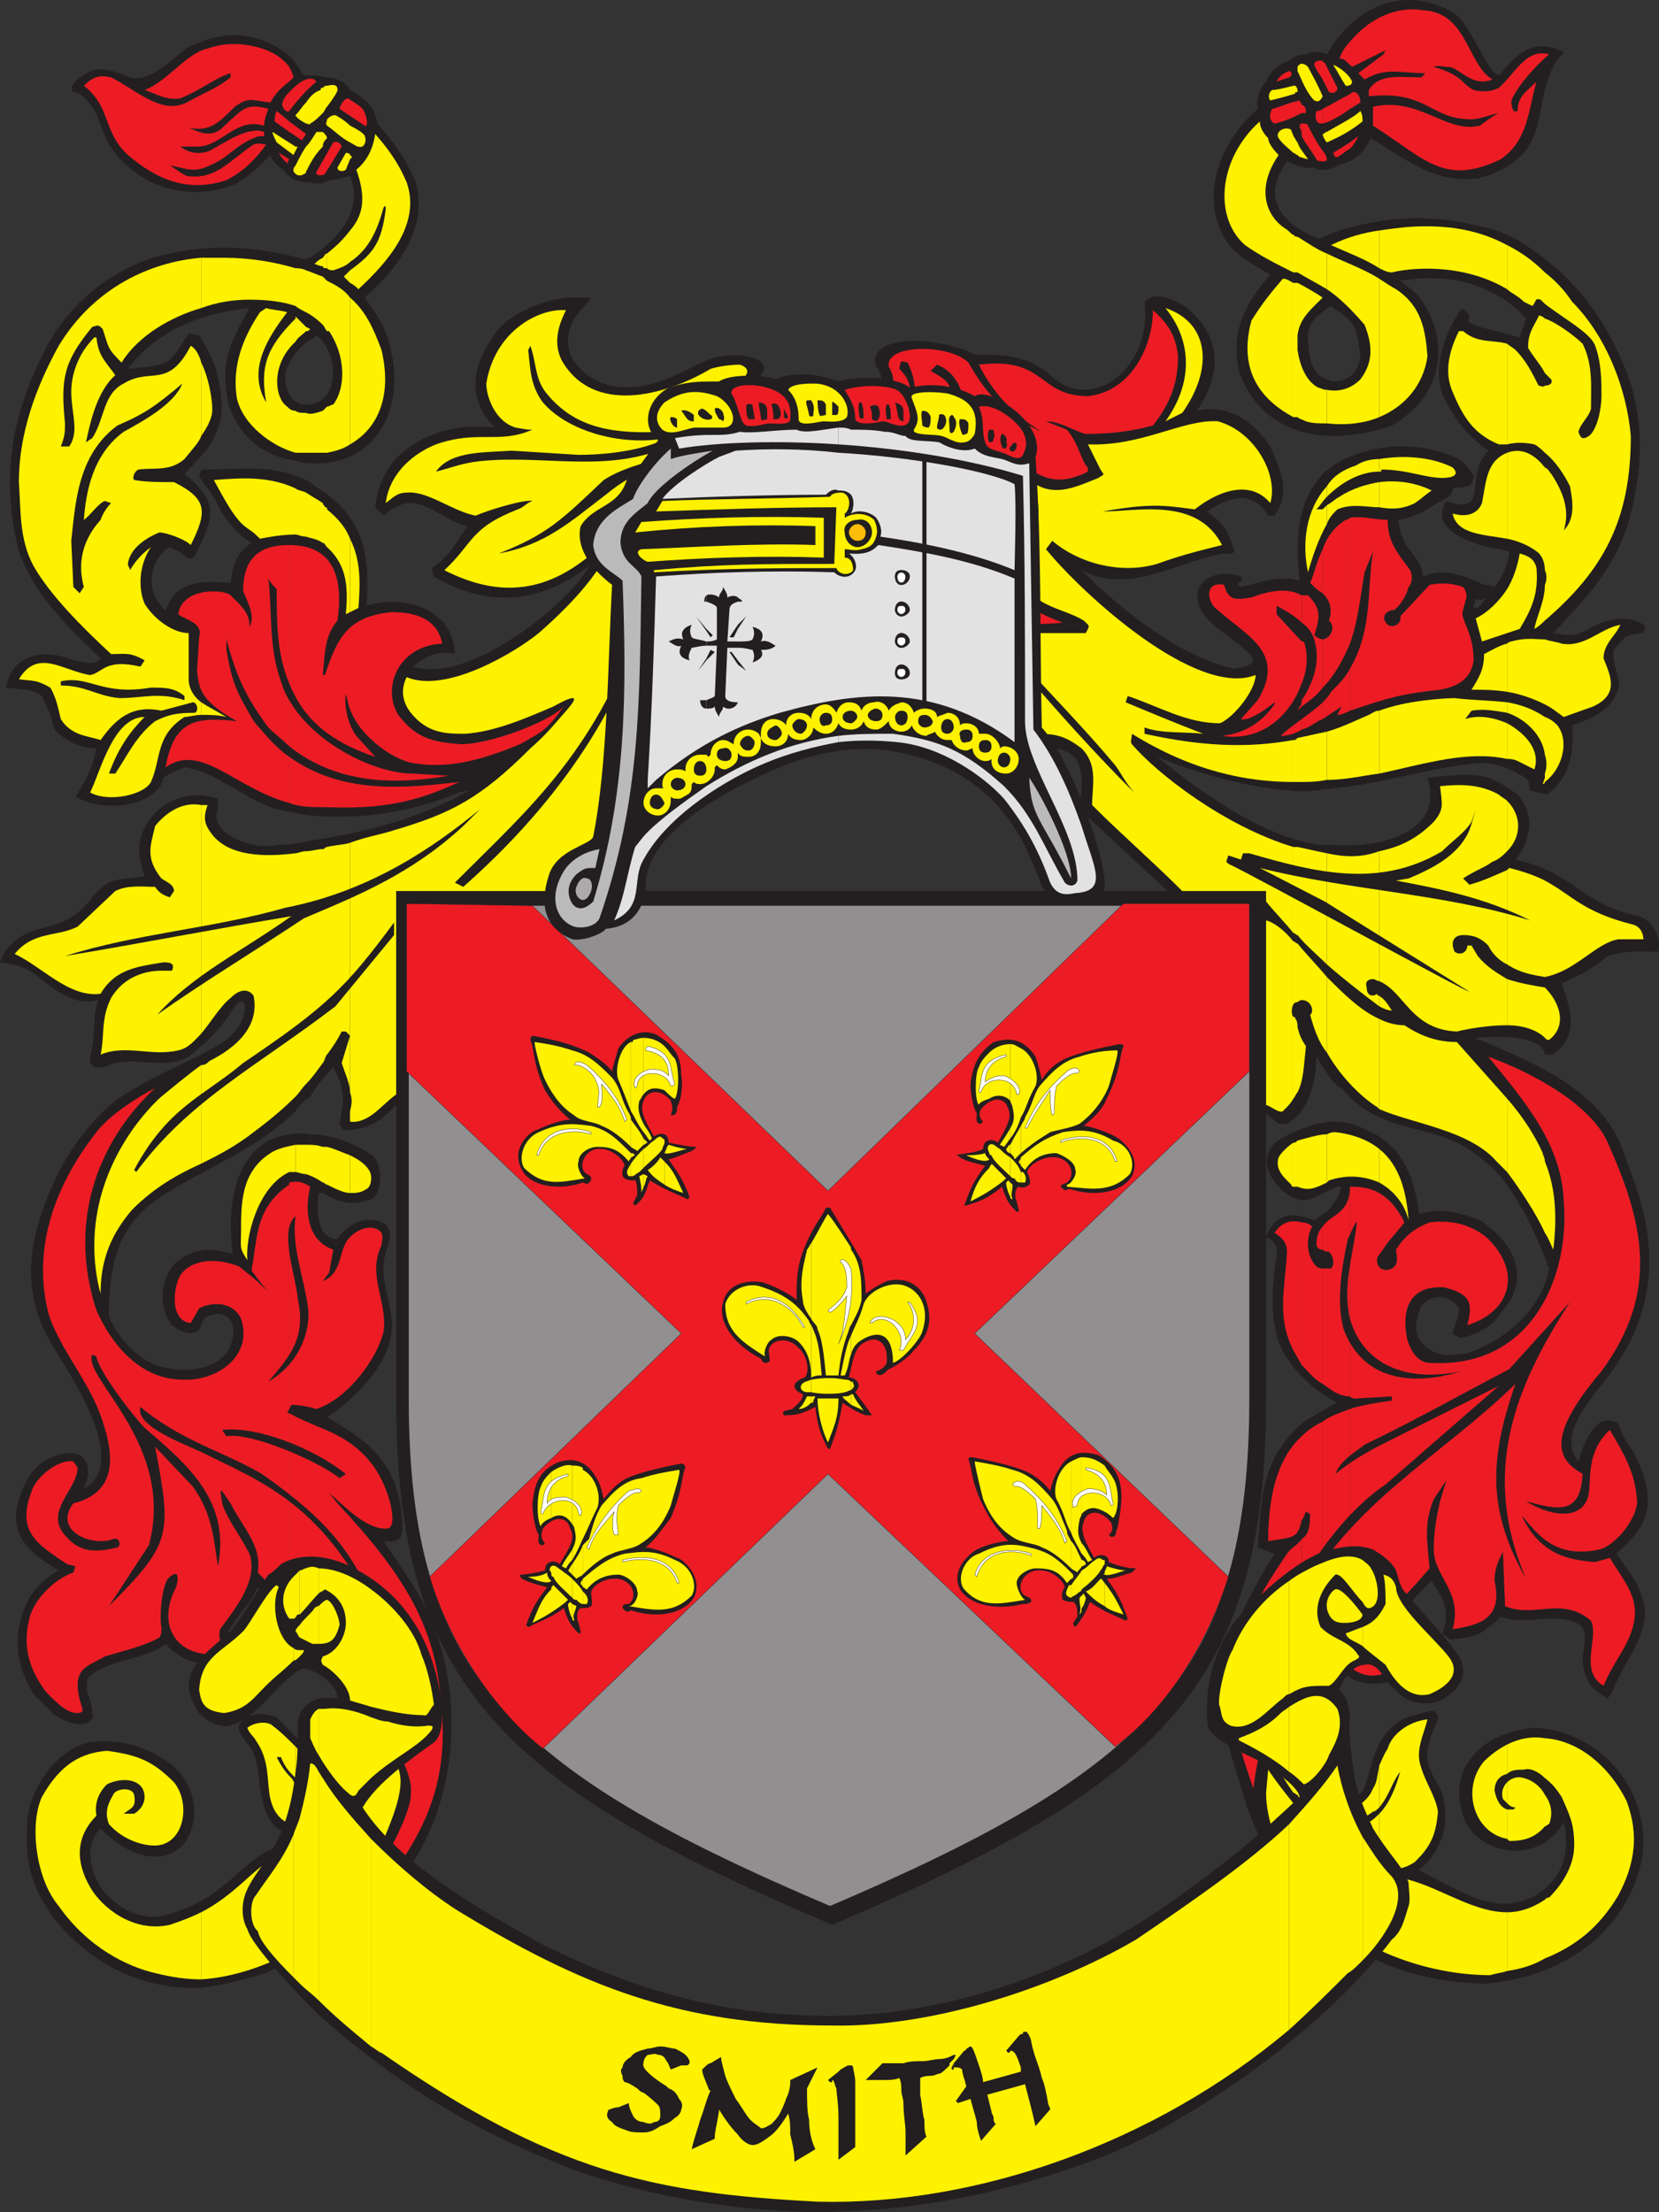
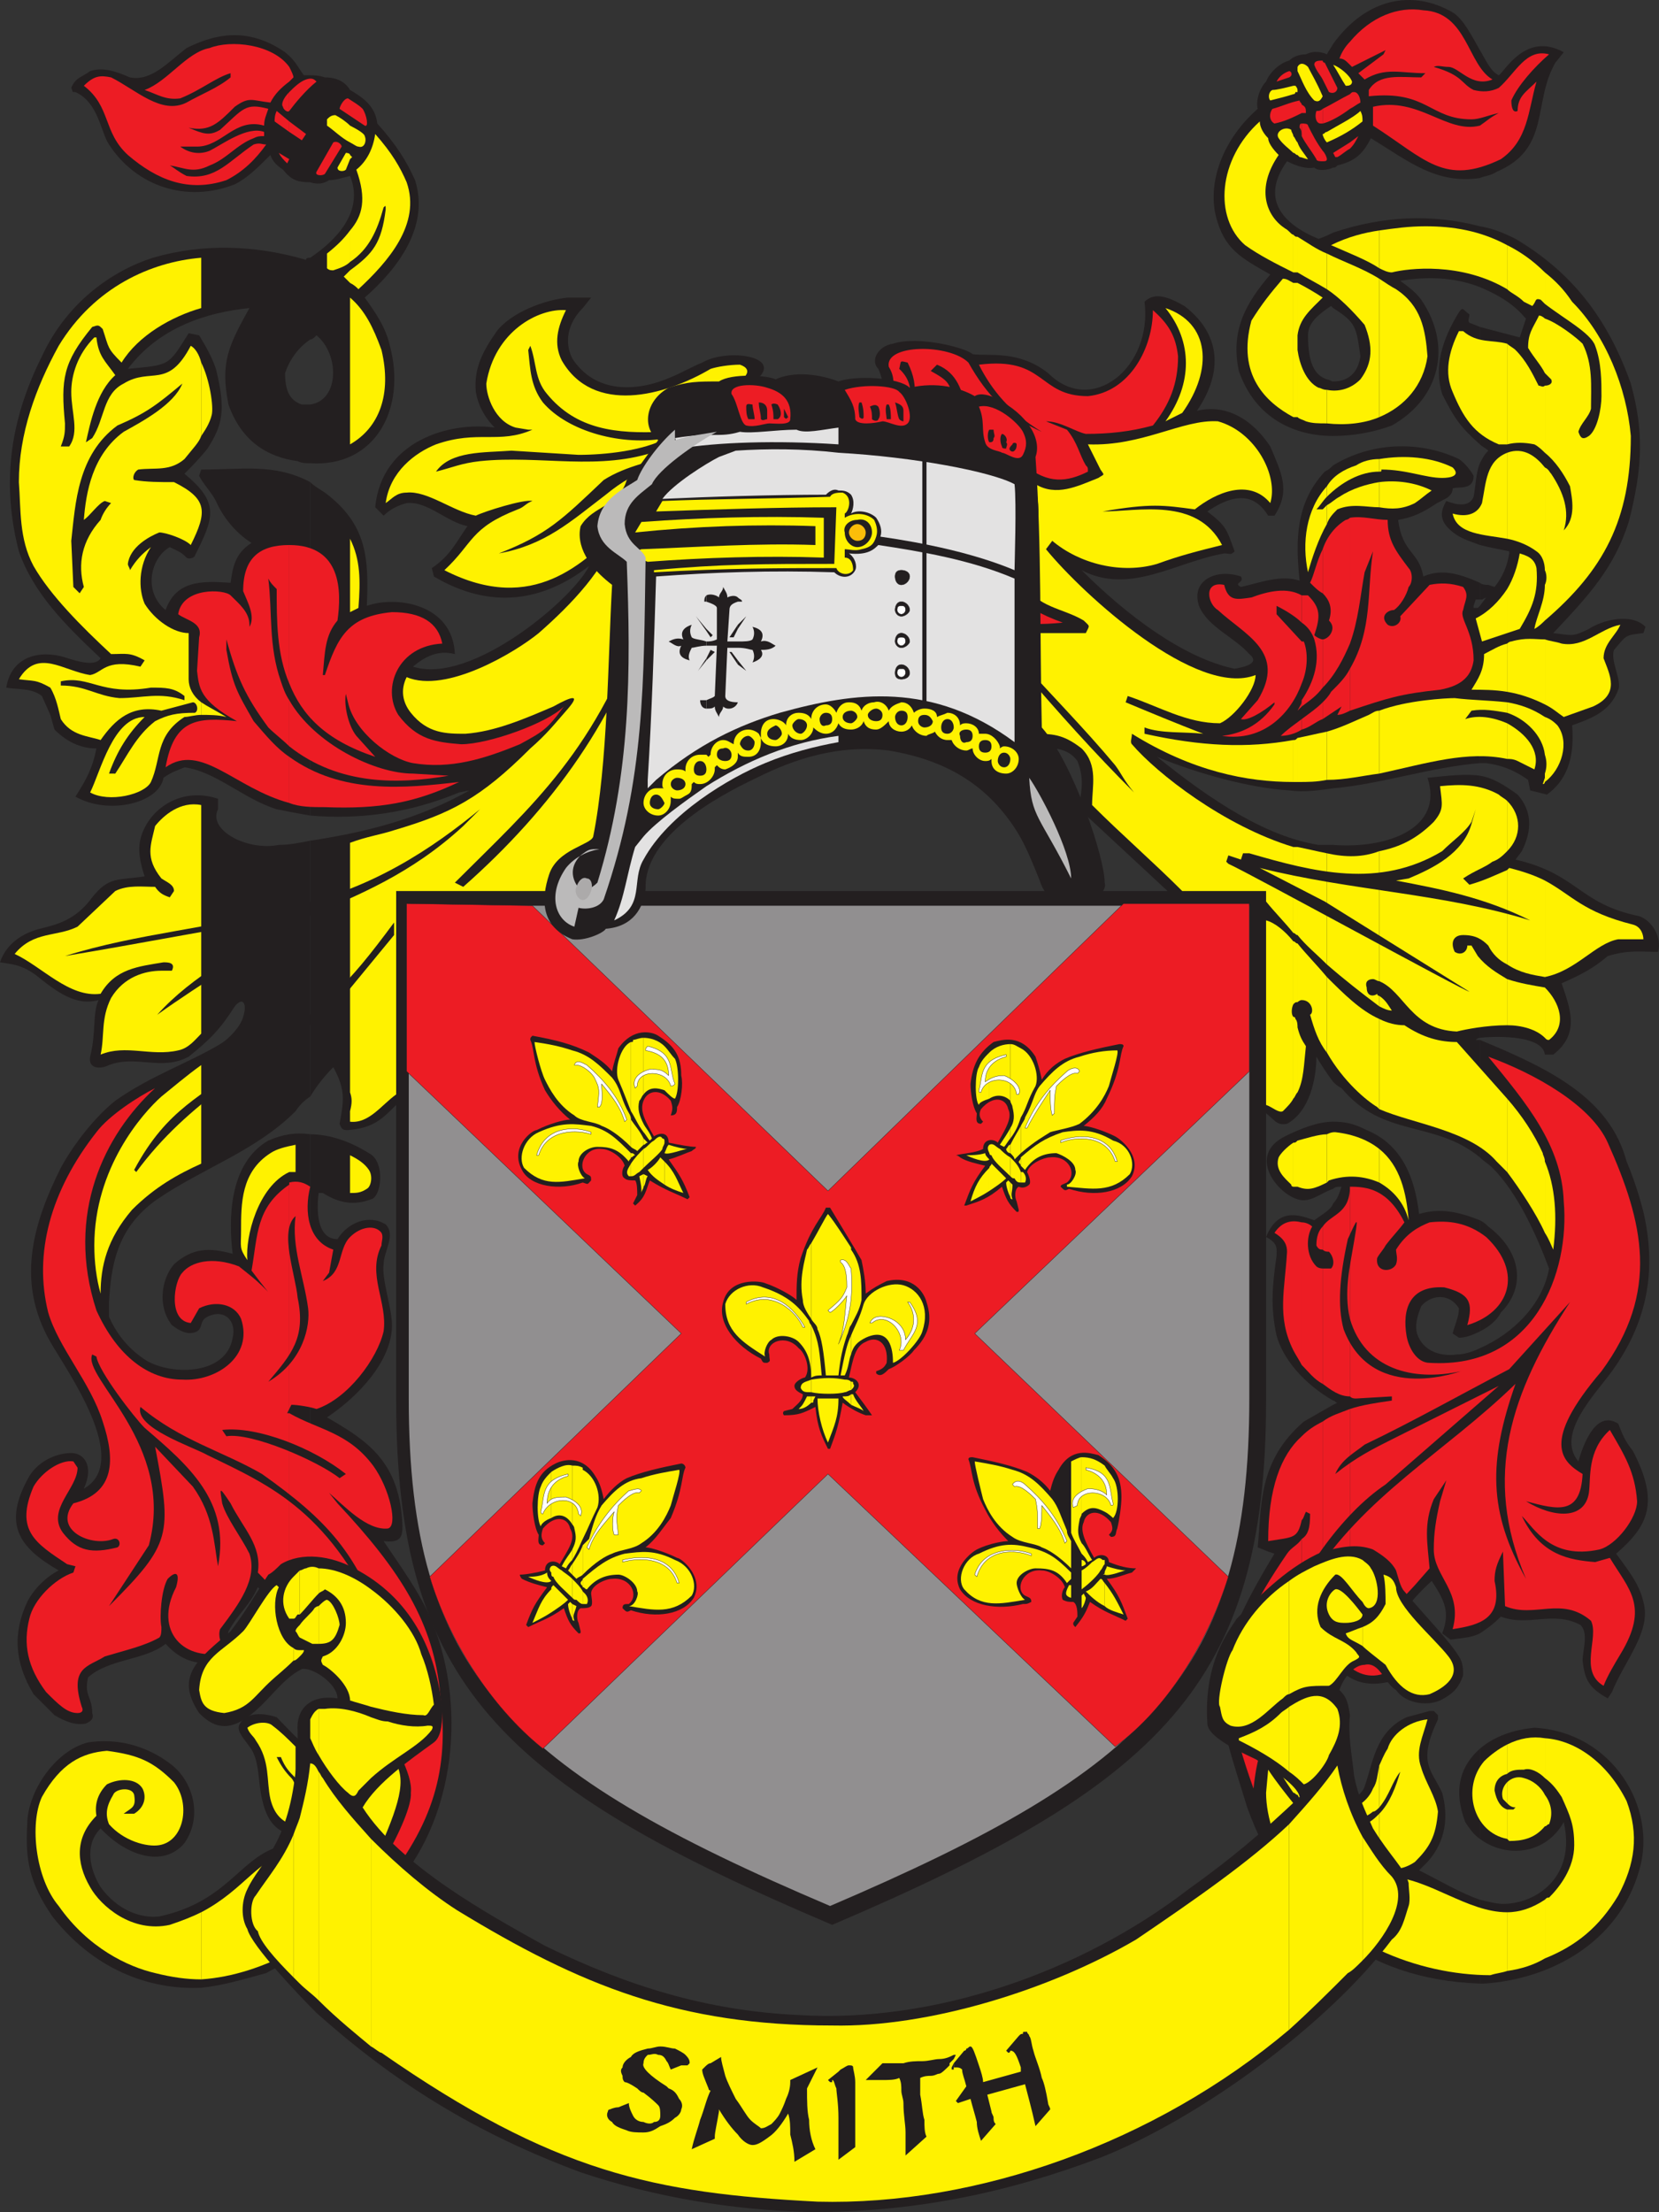
<svg xmlns="http://www.w3.org/2000/svg" width="593.586" height="791.182">
  <rect width="100%" height="100%" fill="#333333" stroke="none" />
  <path fill="#231f20" fill-rule="evenodd" d="M529.5 679.432v30h1.5c23.25-1.5 48-14.25 55.5-40.5 6.75-22.5-9.75-49.5-37.5-51-7.5.75-14.25 3-19.5 7.5v32.25c9 6.75 23.25 6 30-6 4.5 19.5-9.75 29.25-21.75 29.25-2.25 0-5.25-.75-8.25-1.5m0-197.25v102c2.25-1.5 4.5-3 7.5-6 9.75 3.75 18.75-2.25 28.5 3 3 3 .75 9 .75 12.75.75 6.75 2.25 9.75 9 13.5l1.5-2.25c4.5-11.25 14.25-21.75 11.25-32.25-1.5-6.75-6-12-9.75-17.25 11.25-9.75 15.75-18 6-36.75-3-3.75-3.75-6-5.25-9.75-8.25-5.25-12.75 8.25-14.25 13.5-8.25-9.75 6-24 12-32.25 13.5-18.75 15.75-37.5 11.25-57-1.5-6-3.75-12.75-6-18-6-22.5-27-33-52.5-43.5v42c1.5 1.5 3 2.25 4.5 3.75 9 9 15.75 24 20.25 36-2.25 12.75-12.75 23.25-24.75 28.5" />
  <path fill="#231f20" fill-rule="evenodd" d="M529.5 436.432v39.75c3-1.5 6-3.75 7.5-6.75 9-9 7.5-21.75-4.5-30.75-.75-.75-1.5-1.5-3-2.25m0-159v93.75c6.75-.75 22.5-.75 23.25 6h3c9.75-7.5 6-16.5 3-25.5 6.75-3 11.25-5.25 16.5-9.75 7.5-2.25 11.25-1.5 18-1.5 1.5-5.25-2.25-11.25-6.75-12.75-21.75-4.5-21.75-15-44.25-20.25l2.25-3c3.75-7.5 3.75-14.25-1.5-20.25-5.25-3.75-9-6-13.5-6.75m0-60.75v56.25h2.25c5.25.75 9.75 2.25 15 6l.75 3.75 6 1.5c8.25-6 9.75-15 9-24.75 6-2.25 13.5-4.5 16.5-12.75 1.5-3-3-10.5-1.5-14.25 4.5-5.25 3.75-5.25 10.5-6l.75-2.25c-5.25-5.25-15.75-2.25-20.25.75-6 3-6 2.25-12.75 1.5 12.75-13.5 21.75-23.25 27-39.75 5.25-20.25 5.25-33 .75-49.5-8.25-23.25-21-39.75-41.25-51.75-4.5-2.25-8.25-3.75-12.75-4.5v21.75c5.25 2.25 11.25 5.25 15.75 10.5l.75.75-2.25 6.75-14.25-3.75v42c.75.75 2.25 1.5 3 2.25-1.5 1.5-2.25 3-3 4.5v29.25c3 .75 6.75 1.5 10.5 2.25v.75c-.75 4.5-2.25 8.25-5.25 12l-2.25-.75c-.75 0-2.25 0-3-.75v6h.75l1.5-.75-2.25 3m0-198.75v45.75c1.5-.75 3.75-.75 6-2.25 19.5-8.25 12.75-24.75 21-39l3-3.75c-13.5-7.5-21 6.75-23.25 8.25-3-1.5-4.5-5.25-6.75-9m0 45.75v-45.75c-3-5.25-6-11.25-9.75-13.5C505.5-3.818 489-.818 477 15.682v44.25c.75 0 .75 0 1.5-.75 6-1.5 9-3.75 12-9.75 13.5 8.25 23.25 16.5 39 14.25m0 39v-21.75c-17.25-4.5-34.5-3.75-52.5 2.25v27c8.25 5.25 8.25 6.75 9.75 17.25-.75 5.25-3.75 9-9.75 9v19.5c7.5 0 15-1.5 21-3.75 17.25-9.75 21.75-28.5 10.5-45-2.25-3-4.5-4.5-7.5-6.75 9-1.5 18.75-1.5 28.5 2.25" />
  <path fill="#231f20" fill-rule="evenodd" d="M529.5 158.932v-42l-3.75-1.5c-.75-.75 0-1.5 0-3-2.25-1.5-2.25-3-3.75-.75-6 9.75-9 19.5-6 29.25 4.5 9 6.75 12 13.5 18m0 36v-29.25c-1.5 3.75-1.5 8.25-2.25 12-1.5 3.75-6 3-9.75 1.5-2.25 3.75-2.25 6.75.75 9.75 3.75 3.75 7.5 4.5 11.25 6" />
  <path fill="#231f20" fill-rule="evenodd" d="M529.5 214.432v-6c-6.75-3-13.5-5.25-20.25-2.25-1.5-9-7.5-8.25-9-20.25 4.5-.75 8.25-2.25 12.75-5.25 2.25-1.5 4.5-2.25 5.25-3s1.5-1.5 1.5-3c2.25-.75 7.5.75 7.5-4.5-.75-1.5-3-4.5-5.25-6-14.25-6.75-31.5-6-45 2.25v115.5c17.25-1.5 34.5-7.5 52.5-9v-56.25l-.75.75h-1.5v-.75l.75-2.25h1.5m0 156.75v-93.75c-5.25-.75-11.25 0-18.75.75 6 18-14.25 25.5-33.75 24v84.75c.75.75 1.5 1.5 3 2.25 15 18 33 11.25 49.5 24.75v-42H528s.75-.75 1.5-.75m0 105v-39.75c-7.5-3-14.25-4.5-21.75-2.25-1.5-12.75-6-24.75-18.75-30-4.5-2.25-7.5-3-12-3v24c.75-.75 1.5-.75 3-.75-.75 2.25-1.5 4.5-3 6v70.5c.75 0 .75.75 1.5.75l-1.5.75.75 92.25c4.5 7.5 14.25 10.5 27 3.75-5.25-10.5-11.25-15.75 7.5-33 4.5 6.75 6.75 11.25 3.75 18.75l3 2.25c5.25-.75 7.5-.75 10.5-2.25v-102c-3 1.5-6 2.25-8.25 2.25-5.25.75-12-.75-14.25-7.5-.75-3 0-6 1.5-9.75 3-3.75 9.75-5.25 13.5.75 0 3-1.5 6-2.25 9l2.25 1.5c2.25 0 4.5-.75 7.5-2.25m0 181.5v-32.25c-6.75 6-9.75 14.25-5.25 26.25 1.5 2.25 3 4.5 5.25 6m0 51.75v-30c-6.75-2.25-14.25-6.75-21.75-10.5l3-3c6.75-7.5 7.5-16.5 5.25-24.75-3.75-8.25-9-10.5-1.5-26.25v-1.5l-1.5-1.5h-1.5l-8.25 2.25c-11.25 5.25-12 16.5-15 24.75-.75 3-6.75 6.75-8.25 5.25-.75-.75-1.5-1.5-3-2.25v49.5c14.25 11.25 31.5 17.25 52.5 18M477 59.932v-44.25c-.75 1.5-1.5 2.25-2.25 3.75-1.5-.75-4.5-1.5-7.5 0-2.25 0-4.5.75-6 2.25-3 .75-6.75 3.75-8.25 7.5-2.25 2.25-3.75 6.75-3 9.75-12 10.5-18 25.5-15 38.25 3 12 9 15 19.5 21-9 10.5-14.25 20.25-11.25 34.5 6 17.25 20.25 23.25 33.75 23.25v-19.5c-.75 0-1.5-.75-2.25-.75-4.5-1.5-6.75-6-6.75-15.75 0-4.5 3.75-7.5 8.25-10.5l.75.75v-27c-1.5.75-3 1.5-5.25 2.25-12.75-5.25-21-14.25-11.25-27.75 1.5.75 6 3 9.75 2.25 1.5 1.5 5.25.75 6.75 0" />
  <path fill="#231f20" fill-rule="evenodd" d="M477 281.932v-115.5c-.75.75-1.5 1.5-3 2.25-10.5 11.25-10.5 24.75-9 39-6.75-2.25-14.25.75-21 2.25-3-1.5 1.5-1.5 0-3.75-9-3-18 1.5-15 10.5 3 7.5 12.75 11.25 18 17.25 3.75 3-.75 4.5-5.25 5.25-18-3.75-38.25-18.75-54.75-35.25 17.25 9 33.75-3 51-6 2.25 0 2.25.75 3.75-.75-3-8.25-3-9-9.75-14.25 12-8.25 18-4.5 21.75 1.5H456c6-9 2.25-15.75-1.5-24.75-7.5-11.25-17.25-15-26.25-12.75 9.75-14.25 8.25-27.75-4.5-37.5-5.25-3-10.5-5.25-14.25-1.5 3 23.25-18.75 41.25-34.5 25.5-10.5-8.25-21-6-27-6.75-2.25-2.25-19.5-6.75-28.5-3.75-5.25.75-8.25 6-5.25 9 5.25 11.25-4.5 14.25-17.25 17.25 3 21.75 18.75 25.5 34.5 14.25-6 34.5 2.25 56.25 26.25 62.25-6.75 10.5-6.75 27.75 3.75 36.75 7.5 8.25 18 1.5 24 9.75 3 7.5.75 12 .75 17.25l31.5 29.25h-204c15.75-33 25.5-43.5 47.25-59.25 16.5-9.75 21.75-78-9.75-96 1.5-13.5 12-22.5 19.5-27.75 9.75-8.25-10.5-11.25-19.5-6-3.75 1.5-7.5 3.75-11.25 5.25-12 5.25-27 6-35.25-6.75-3-6-1.5-12.75 3.75-18l3-3.75h-8.25c-8.25.75-20.25 5.25-25.5 12-5.25 7.5-8.25 13.5-7.5 21.75.75 4.5 3 9 6.75 12.75-15.75-2.25-40.5 4.5-42.75 28.5l3 3c2.25-2.25 5.25-3.75 8.25-4.5 7.5-.75 14.25 6.75 21.75 8.25-3.75 5.25-6 10.5-12.75 15l.75 3c20.25 12 39 9 55.5-3.75-5.25 11.25-42 42.75-63 36 4.5-3.75 9-6 15-4.5-.75-18-21-21-31.5-17.25.75-17.25 0-29.25-15-40.5-2.25-1.5-3.75-2.25-5.25-3.75v119.25c17.25 1.5 35.25-.75 53.25-8.25l3.75-.75c-18.75 10.5-37.5 15-57 18v91.5c2.25-3.75 5.25-7.5 8.25-10.5 4.5 8.25 3.75 12 2.25 20.25.75 2.25 1.5 2.25 3 2.25 9-.75 12-3.75 17.25-9v105.75c0 101.25 37.5 137.25 156 187.5C415.5 638.182 453 602.182 453 500.932v-102.75c3 2.25 3.75 4.5 7.5 3.75 8.25-4.5 10.5-16.5 10.5-24 2.25 3.75 3.75 6 6 9v-84.75h-5.25c-18.75-3-38.25-15.75-57.75-31.5 14.25 6 33.75 11.25 47.25 12 5.25.75 10.5 0 15.75-.75" />
  <path fill="#231f20" fill-rule="evenodd" d="M477 425.182v-24c-5.25 0-11.25 2.25-17.25 5.25-13.5 6.75-3 20.25 4.5 22.5 4.5 1.5 8.25-2.25 12.75-3.75m0 75.75v-70.5c-.75 2.25-3.75 3.75-6.75 6-4.5-1.5-12.75-5.25-17.25 6 4.5 2.25 3.75 4.5 3.75 6.75-1.5 10.5-2.25 18 0 28.5 2.25 8.25 9.75 17.25 20.25 23.25m0 93.75v-92.25l-10.5 6c-16.5 14.25-15 30-16.5 45l3.75 1.5 2.25.75c-27 44.25-21 54-9.75 90.75 6.75 18.75 17.25 34.5 30.75 45v-49.5c-4.5-3.75-9-8.25-12-26.25 5.25-6.75 9-13.5 12.75-21H477m-366 63v40.5c9-5.25 18-11.25 26.25-19.5 24.75-23.25 30.75-66 17.25-99-4.5-10.5-11.25-19.5-17.25-28.5 6 .75 6.75-1.5 6.75-5.25-.75-23.25-12.75-30.75-27-39 11.25-7.5 23.25-20.25 23.25-33 0-6-3.75-16.5-3-21.75 0-4.5 4.5-10.5.75-14.25-6-3.75-13.5-.75-17.25 5.25-7.5 0-7.5-10.5-6.75-16.5h1.5c6 3.75 11.25 4.5 17.25 2.25 3.75-.75 5.25-13.5-.75-16.5-6-3.75-13.5-6.75-21-6.75v188.25c2.25 0 4.5-1.5 7.5-3 3.75 9.75 5.25 11.25 12 21-.75 5.25-3 15.75-9 16.5-4.5.75-7.5-.75-10.5-3v31.5h.75s-.75 0-.75.75m0-513v21c23.25 1.5 34.5-19.5 28.5-42-1.5-6.75-5.25-12-9-17.25 12-10.5 23.25-25.5 18-42-3-6.75-6.75-12.75-13.5-20.25-.75-6.75-6-9.75-9.75-12-2.25-3.75-6-4.5-9-4.5-2.25-.75-3.75-.75-5.25-.75v38.25c2.25.75 4.5.75 6.75-.75 2.25 0 4.5-.75 7.5-1.5 5.25 12.75-5.25 23.25-14.25 29.25v29.25c.75 0 1.5-.75 2.25-1.5 8.25 6.75 8.25 23.25-2.25 24.75m0-79.5v-38.25h-2.25c-2.25-3-3-5.25-6.75-8.25-12-8.25-23.25-7.5-35.25-1.5-6.75 5.25-12.75 12-20.25 10.5-5.25-2.25-9.75-3.75-14.25-2.25-3 2.25-5.25 2.25-6.75 6 .75 1.5 0 1.5 1.5 1.5 8.25 3.75 9 14.25 12 18.75 9.75 15 27.75 21 45 14.25 4.5-2.25 8.25-6 12.75-10.5.75 2.25 2.25 3.75 4.5 5.25 3 3.75 5.25 4.5 9.75 4.5m0 56.25v-29.25c-.75 0-1.5 0-1.5.75-18-5.25-36.75-6-54.75-.75-14.25 4.5-30.75 15.75-39.75 35.25-12 24-14.25 46.5-8.25 69.75 5.25 15 16.5 26.25 29.25 38.25-2.25 3.75-11.25 0-14.25-.75-9.75-2.25-18 1.5-19.5 11.25 3.75.75 9 0 12.75 3l3 6.75 1.5 5.25c5.25 5.25 10.5 6.75 15 6.75-1.5 7.5-3.75 11.25-7.5 17.25 12 6.75 30 2.25 31.5-6.75 3-2.25 6-3 7.5-3.75 11.25 1.5 21 11.25 33 15 3.75.75 7.5 1.5 12 2.25v-119.25c-12.75-6.75-24-4.5-39-4.5l-.75 2.25c1.5 3 4.5 6 6 9 2.25 5.25 6.75 11.25 12.75 15-6 3.75-6.75 9-7.5 14.25-10.5-.75-19.5-.75-23.25 9.75-8.25-6.75-5.25-18.75 1.5-22.5 3 1.5 3.75 1.5 6 3.75.75.75 3 0 3-.75 6.75-13.5 9-18.75-3.75-29.25 2.25-2.25 5.25-5.25 8.25-9 5.25-8.25 6.75-13.5 3-28.5-1.5-4.5-3.75-8.25-6-12l-3.75-.75c-7.5 12-6.75 11.25-21.75 12.75 11.25-15 28.5-20.25 43.5-21.75-7.5 13.5-10.5 19.5-7.5 34.5 4.5 12.75 13.5 18.75 24.75 20.25 1.5.75 3 .75 4.5.75v-21h-3c-4.5-1.5-6-5.25-6-11.25 1.5-4.5 4.5-9 9-12" />
  <path fill="#231f20" fill-rule="evenodd" d="M111 392.182v-91.5c-3.75.75-7.5 1.5-11.25 1.5-11.25 2.25-25.5-5.25-21.75-12.75v-3.75c-11.25-3.75-21 1.5-25.5 9-3 5.25-3.75 9.75-.75 18.75-9.75 1.5-12.75 0-18.75 7.5-6 8.25-12.75 9.75-18.75 11.25s-12 5.25-14.25 12c4.5.75 7.5.75 12.75 4.5 7.5 6 14.25 11.25 22.5 9-2.25 5.25-.75 11.25-3 20.25-.75 4.5 3.75 4.5 6.75 3 9.75-3.75 18.75 2.25 28.5-3 7.5-6 11.25-9.75 16.5-18 3-3.75 4.5-.75 3 3.75-.75 3-4.5 7.5-8.25 9.75-11.25 6.75-24.75 11.25-37.5 20.25-7.5 6-15 15.75-19.5 24-10.5 21-15.75 41.25-3.75 62.25 6 10.5 29.25 42.75 12 52.5 3.75-8.25 0-12.75-4.5-12.75s-11.25 2.25-15 8.25c-9.75 17.25-3.75 25.5 10.5 33.75-4.5 2.25-9 6.75-11.25 11.25-5.25 11.25-4.5 21.75 2.25 33l7.5 7.5c3.75 2.25 7.5 3.75 11.25 3 1.5-.75 3-1.5 2.25-3.75 0-6-3-6-1.5-12.75 7.5-6.75 20.25-6 27.75-12 6.75 7.5 14.25 8.25 24 5.25 2.25-.75 2.25-2.25 1.5-3.75-1.5-.75-3.75-3-3-6 3.75-6.75 7.5-9 10.5-15.75 6 5.25 9.75 12.75 6 20.25v3.75c3.75 3 8.25 3.75 12.75 2.25v-188.25c-5.25-.75-9.75 0-15 2.25-14.25 8.25-14.25 28.5-12.75 40.5-8.25-2.25-14.25-2.25-21 3.75-4.5 5.25-6 15-.75 21.75 3 2.25 6 3.75 9 2.25 2.25-1.5.75-3.75 3.75-5.25 6-3 10.5 1.5 9 7.5-2.25 13.5-21.75 13.5-30.75 8.25-6-3.75-10.5-9-13.5-15.75v-5.25c.75-12 2.25-26.25 17.25-36.75 16.5-11.25 35.25-17.25 49.5-31.5 1.5-2.25 3-3.75 5.25-5.25m0 264.75v-31.5c-4.5-3-8.25-7.5-12-11.25-4.5-1.5-11.25-2.25-13.5 3-.75 2.25 2.25 5.25 3.75 7.5 3.75 4.5 3 12.75 4.5 18.75 2.25 10.5 7.5 13.5 17.25 13.5" />
  <path fill="#231f20" fill-rule="evenodd" d="M111 698.182v-40.5c-4.5 1.5-8.25 2.25-12 3-13.5 4.5-18 19.5-42 24.75-6.75.75-15-2.25-21-10.5-3.75-6-6-15 0-21 9 9.75 22.5 14.25 30 5.25 6.75-9.75 3-22.5-5.25-28.5-9-6.75-19.5-9-29.25-7.5-12 3-21.75 18-21.75 29.25-.75 12.75.75 21 9 33 16.5 21 37.5 26.25 53.25 25.5 7.5-.75 15-3 23.25-5.25 5.25-3 10.5-5.25 15.75-7.5" />
  <path fill="#918f90" fill-rule="evenodd" d="M447 323.932v176.25c0 98.25-36 132.75-150 181.5-114.75-48.75-150.75-83.25-150.75-181.5v-176.25H447" />
  <path fill="#ed1c24" fill-rule="evenodd" d="M402 323.182h45v60l-98.25 93.75 90.75 87c-6.75 21.75-21 46.5-40.5 60.75l-102.75-97.5-102 98.25c-18.75-15-33.75-39-40.5-61.5l90-87-98.25-93.75v-60l45 .75 105.75 102L402 323.182" />
  <path fill="none" stroke="#231f20" stroke-linecap="round" stroke-linejoin="round" stroke-miterlimit="10" stroke-width=".12" d="M402 323.182h45v60l-98.25 93.75 90.75 87c-6.75 21.75-21 46.5-40.5 60.75l-102.75-97.5-102 98.25c-18.75-15-33.75-39-40.5-61.5l90-87-98.25-93.75v-60l45 .75 105.75 102zm0 0" />
  <path fill="#231f20" fill-rule="evenodd" d="M296.25 518.182c-2.25-4.5-3.75-7.5-4.5-15-4.5 2.25-6 3-11.25 3 0 0-.75-.75 0-1.5l3-.75c1.5-1.5 3.75-3 3.75-5.25-1.5-.75-3-1.5-3-3s3-3 3.75-3c2.25-3 0-9-2.25-10.5-4.5-5.25-12-2.25-10.5 2.25 0 2.25.75 2.25-.75 3-1.5 0-1.5 0-2.25-1.5-9-4.5-15.75-12.75-13.5-20.25 2.25-9 13.5-7.5 15-6.75 4.5 1.5 9.75 4.5 11.25 6 0-5.25 0-9.75 1.5-15 3.75-11.25 7.5-14.25 9-18h1.5c4.5 7.5 8.25 13.5 11.25 18.75.75 3.75 1.5 7.5 1.5 12 3-2.25 4.5-3 7.5-4.5 9.75-2.25 13.5 4.5 14.25 7.5 2.25 6.75.75 12-4.5 17.25-1.5 2.25-6.75 6-9 6.75-1.5 1.5-3 3-4.5 1.5v-.75c2.25-.75 3-1.5 3.75-3 .75-7.5-3.75-9.75-7.5-7.5-3.75 1.5-4.5 6-6 12.75 2.25 0 5.25 2.25 2.25 5.25 2.25 3 4.5 6 6 8.25h-2.25c-2.25-.75-5.25-2.25-8.25-4.5-1.5 8.25-2.25 10.5-4.5 16.5h-.75" />
  <path fill="#fff200" fill-rule="evenodd" d="M304.5 498.682v3.75c1.5.75 3.75 1.5 4.5 2.25-.75-1.5-3-3.75-3.75-6h-.75m0-4.5v3c.75-.75 1.5-1.5.75-2.25 0-.75 0-.75-.75-.75m0-16.5v6.75c.75-3 2.25-4.5 5.25-6 9.75-4.5 9.75 6.75 9.75 9 3-.75 9.75-8.25 10.5-11.25 3-9-1.5-15-6.75-16.5s-12.75 2.25-14.25 6.75c-1.5 5.25-3 7.5-4.5 11.25m0-30.75v27c1.5-3 3-5.25 3.75-9 0-6.75 0-12.75-3.75-18m0 27v-27.75c-3-4.5-5.25-8.25-8.25-12-.75.75-3.75 6.75-6 10.5v27c.75 1.5 2.25 2.25 2.25 3.75 1.5 3 2.25 8.25 3 16.5h4.5c.75-6.75 1.5-9.75 3-14.25.75-1.5.75-3 1.5-3.75" />
  <path fill="#fff200" fill-rule="evenodd" d="M304.5 484.432v-6.75c-1.5 3-2.25 6.75-3.75 14.25h1.5c1.5-3 1.5-6 2.25-7.5m0 12.75v-3c-.75-.75-1.5-.75-2.25-.75-3.75-.75-7.5-.75-12 0v4.5c3 .75 9.75.75 12 0 .75 0 1.5-.75 2.25-.75m0 5.25v-3.75c-.75.75-1.5.75-3 .75 0 .75 1.5 1.5 3 3m-14.25-3v2.25c.75 0 .75 0 .75-.75l.75-1.5h-1.5m0-25.5v18.75c1.5-.75 2.25-.75 3.75-.75-.75-7.5-.75-12-3.75-18m6 42c-2.25-4.5-3.75-11.25-3.75-15.75h7.5c0 6.75-1.5 9.75-3.75 15.75m-6-44.25v-27c-.75.75-.75 1.5-1.5 2.25-.75 3.75-3 10.5-1.5 18 0 2.25 1.5 4.5 3 6.75" />
  <path fill="#fff200" fill-rule="evenodd" d="M290.25 492.682v-18.75s-.75-.75-.75-1.5c-3.75-5.25-7.5-9-16.5-12-5.25-2.25-12 .75-13.5 6 0 9.75 6 13.5 14.25 18.75-.75-1.5.75-5.25 2.25-6 2.25-2.25 7.5-1.5 9.75.75 3 3 4.5 6.75 4.5 12.75m0 5.25v-4.5c-1.5.75-3.75.75-3.75 3 .75 1.5 1.5 1.5 3.75 1.5m0 3.75v-2.25h-1.5c-1.5 3-1.5 3-3 4.5 1.5 0 3-.75 4.5-2.25" />
  <path fill="#fff" fill-rule="evenodd" d="M321.75 482.932c3-6-4.5-14.25-9.75-9.75h-.75c1.5-3.75 6.75-2.25 9-.75s3.75 3.75 3.75 6.75c4.5-5.25 3-10.5.75-13.5h.75c6 8.25.75 11.25-2.25 17.25h-1.5m-21.75-2.25c2.25-5.25 2.25-11.25 3-17.25-1.5 2.25-4.5 5.25-6 6l-.75-.75c4.5-3.75 5.25-4.5 6.75-8.25 0-2.25 0-7.5-2.25-9v-.75c2.25-.75 3 2.25 3.75 3 .75 9 0 17.25-4.5 27m-12.75-6c-2.25-5.25-10.5-13.5-20.25-8.25v-.75c9.75-5.25 17.25 2.25 21 9h-.75" />
  <path fill="none" stroke="#231f20" stroke-linecap="round" stroke-linejoin="round" stroke-miterlimit="10" stroke-width=".12" d="M321.75 482.932c3-6-4.5-14.25-9.75-9.75h-.75c1.5-3.75 6.75-2.25 9-.75s3.75 3.75 3.75 6.75c4.5-5.25 3-10.5.75-13.5h.75c6 8.25.75 11.25-2.25 17.25h-1.5zm-21.75-2.25c2.25-5.25 2.25-11.25 3-17.25-1.5 2.25-4.5 5.25-6 6l-.75-.75c4.5-3.75 5.25-4.5 6.75-8.25 0-2.25 0-7.5-2.25-9v-.75c2.25-.75 3 2.25 3.75 3 .75 9 0 17.25-4.5 27zm-12.75-6c-2.25-5.25-10.5-13.5-20.25-8.25v-.75c9.75-5.25 17.25 2.25 21 9zm0 0" />
  <path fill="#231f20" fill-rule="evenodd" d="M246 428.932c-4.5-2.25-7.5-3-13.5-6.75-1.5 3.75-1.5 6-5.25 9l-.75-.75 1.5-3c0-1.5 0-4.5-.75-5.25-1.5 0-3 0-3.75-.75-1.5-.75-.75-3.75 0-4.5-.75-3-5.25-6-8.25-6-6-.75-9 6.75-5.25 9 1.5.75 1.5.75 1.5 2.25-1.5 1.5-.75 1.5-3 .75-8.25 3-18.75 1.5-21.75-4.5-4.5-8.25 3.75-14.25 5.25-14.25 4.5-2.25 9.75-3.75 12-3.75-3.75-3-6.75-6.75-9-10.5-4.5-9.75-3.75-15-5.25-18 0-.75 0-.75.75-1.5 8.25 1.5 14.25 3 20.25 6 2.25 1.5 6 3.75 8.25 6.75.75-3.75 1.5-5.25 2.25-8.25 5.25-7.5 12-6 14.25-4.5 6 3.75 8.25 7.5 8.25 14.25.75 3 0 9-1.5 11.25 0 1.5 0 3-2.25 3 .75-2.25.75-3 0-5.25-3.75-4.5-8.25-3.75-9.75 0s.75 7.5 3.75 12.75c2.25-1.5 5.25-1.5 5.25 2.25 3.75.75 7.5 1.5 9.75 1.5 0 .75-.75.75-1.5 1.5-2.25.75-5.25 2.25-8.25 3 3.75 5.25 5.25 7.5 7.5 13.5l-.75.75" />
  <path fill="#fff200" fill-rule="evenodd" d="M237.75 415.432v8.25c2.25 1.5 4.5 2.25 6.75 3-2.25-4.5-3-7.5-6.75-11.25m0-3c1.5.75 6.75-1.5 8.25-1.5-1.5 0-4.5-.75-6.75-1.5-.75.75-.75 1.5-1.5 3m0-38.25v15.75c1.5 1.5 3 3 3.75 3 1.5-2.25 1.5-11.25 0-14.25-1.5-1.5-2.25-3-3.75-4.5m0 15.75v-15.75c-2.25-2.25-5.25-3-7.5-3v20.25c2.25-3 5.25-2.25 7.5-1.5m0 18.75v-.75s0-.75-.75-.75c-.75-1.5-2.25 0-3 .75-1.5.75-2.25 2.25-3.75 3v6.75c2.25-2.25 6-5.25 6.75-6.75 0-.75.75-1.5.75-2.25" />
  <path fill="#fff200" fill-rule="evenodd" d="M237.75 423.682v-8.25l-1.5-1.5c-.75 1.5-3 3.75-4.5 4.5 1.5 2.25 3.75 3.75 6 5.25m-7.5-3.75v4.5c.75-.75.75-3 1.5-3.75l-1.5-.75m0-12.75v2.25c.75 0 .75-.75 1.5-.75l-1.5-1.5m0-5.25v3c.75.75 1.5 2.25 2.25 3l.75-.75c-.75-2.25-2.25-3.75-3-5.25m0-10.5v-20.25c-1.5 0-3 .75-3.75.75 0 .75 0 .75-.75.75v24.75c1.5 2.25 2.25 4.5 4.5 7.5v-3c-1.5-3-2.25-5.25-1.5-8.25.75-.75.75-1.5 1.5-2.25" />
  <path fill="#fff200" fill-rule="evenodd" d="M230.25 409.432v-2.25c-1.5-3-3-4.5-4.5-6.75v9.75c.75.75 1.5.75 2.25 1.5l2.25-2.25m0 8.25v-6.75c-1.5 1.5-3 3-4.5 5.25v4.5c1.5 0 1.5-.75 3-1.5l1.5-1.5m0 6.75v-4.5l-1.5.75c.75 3.75.75 3.75.75 6 0-.75.75-1.5.75-2.25m-4.5-12v1.5c.75 0 .75-.75 1.5-.75-.75-.75-.75-.75-1.5-.75m0-15v-24.75c-3.75 1.5-6 9.75-4.5 13.5 2.25 5.25 3 7.5 4.5 11.25" />
  <path fill="#fff200" fill-rule="evenodd" d="M225.75 410.182v-9.75c0-1.5-.75-2.25-1.5-3.75-2.25-4.5-2.25-7.5-5.25-11.25-4.5-4.5-8.25-8.25-14.25-9.75-4.5-1.5-8.25-2.25-13.5-3 0 1.5 2.25 10.5 3.75 13.5s4.5 9 10.5 12.75c2.25 2.25 7.5 2.25 9.75 3.75 2.25.75 6 3 10.5 7.5" />
  <path fill="#fff200" fill-rule="evenodd" d="M225.75 413.932v-1.5c-5.25-5.25-8.25-8.25-14.25-9.75-6-.75-10.5-1.5-18.75 2.25-5.25 2.25-7.5 9-5.25 12.75 6.75 6.75 12.75 5.25 21.75 3.75-1.5-.75-3-4.5-2.25-6 0-3 3.75-5.25 6.75-5.25 4.5 0 7.5.75 11.25 5.25 0-.75.75-.75.75-1.5m0 6.75v-4.5c-.75 1.5-2.25 3-.75 4.5h.75" />
  <path fill="#fff" fill-rule="evenodd" d="M240 388.432c-1.5-6-12-6-12 0l-.75.75c-1.5-3.75 2.25-6 5.25-6.75 3 0 4.5 0 6.75 2.25 0-6.75-4.5-8.25-8.25-9 0-.75 0-.75.75-1.5 9.75 2.25 7.5 8.25 9.75 13.5-.75.75-.75.75-1.5.75m-16.5 12.75c-1.5-5.25-4.5-9-8.25-13.5 0 2.25.75 6.75-.75 8.25h-.75c.75-6 .75-6.75-.75-9.75-.75-2.25-4.5-5.25-6.75-5.25h-.75c.75-2.25 3-.75 4.5 0 6 5.25 11.25 11.25 14.25 19.5l-.75.75m-12 4.5c-4.5-1.5-15.75-2.25-18.75 7.5H192c3-10.5 13.5-10.5 19.5-8.25v.75" />
  <path fill="none" stroke="#231f20" stroke-linecap="round" stroke-linejoin="round" stroke-miterlimit="10" stroke-width=".12" d="M240 388.432c-1.5-6-12-6-12 0l-.75.75c-1.5-3.75 2.25-6 5.25-6.75 3 0 4.5 0 6.75 2.25 0-6.75-4.5-8.25-8.25-9 0-.75 0-.75.75-1.5 9.75 2.25 7.5 8.25 9.75 13.5-.75.75-.75.75-1.5.75zm-16.5 12.75c-1.5-5.25-4.5-9-8.25-13.5 0 2.25.75 6.75-.75 8.25h-.75c.75-6 .75-6.75-.75-9.75-.75-2.25-4.5-5.25-6.75-5.25h-.75c.75-2.25 3-.75 4.5 0 6 5.25 11.25 11.25 14.25 19.5zm-12 4.5c-4.5-1.5-15.75-2.25-18.75 7.5H192c3-10.5 13.5-10.5 19.5-8.25zm0 0" />
  <path fill="#231f20" fill-rule="evenodd" d="M402.75 579.682c-4.5-2.25-7.5-3-12.75-6.75-1.5 3.75-2.25 5.25-5.25 9-.75-.75-.75-.75-.75-1.5l1.5-2.25c0-1.5 0-4.5-1.5-5.25-1.5 0-2.25 0-3.75-.75-.75-1.5 0-3.75.75-4.5-.75-3-5.25-6-8.25-6-6.75-.75-9.75 6.75-6 9 1.5.75 2.25.75 2.25 2.25-1.5.75-1.5.75-3 .75-9 2.25-18.75.75-22.5-5.25-3.75-7.5 4.5-13.5 6-14.25 4.5-2.25 9.75-3 11.25-3-3-3-6-6.75-8.25-11.25-5.25-9.75-4.5-14.25-6-18 0-.75.75-.75 1.5-.75 7.5 1.5 14.25 3 19.5 5.25 3 1.5 6 3.75 8.25 6.75.75-3 1.5-5.25 3-7.5 4.5-8.25 11.25-6 14.25-5.25 6 3.75 8.25 8.25 8.25 15 0 3-.75 8.25-1.5 11.25-.75 1.5 0 3-2.25 3l-.75-.75c1.5-1.5 1.5-2.25.75-4.5-4.5-5.25-9-3.75-9.75 0-1.5 3 .75 7.5 3.75 12.75 1.5-1.5 5.25-1.5 5.25 1.5 3.75 1.5 6.75 2.25 9.75 2.25l-1.5 1.5c-3 .75-6 2.25-9 2.25 4.5 6 5.25 8.25 7.5 14.25l-.75.75" />
  <path fill="#fff200" fill-rule="evenodd" d="M395.25 566.182v8.25c1.5 1.5 4.5 2.25 6.75 3-2.25-4.5-3.75-7.5-6.75-11.25m0-3.75v.75c1.5.75 6.75-1.5 7.5-1.5-1.5 0-4.5-.75-6.75-1.5 0 .75-.75 1.5-.75 2.25m0-38.25v16.5c1.5.75 3 2.25 3 2.25 2.25-2.25 2.25-11.25 0-14.25-.75-1.5-2.25-3-3-4.5m0 16.5v-16.5c-3-2.25-5.25-3-8.25-3v20.25c3-3 5.25-2.25 8.25-.75m0 18.75v-1.5h-.75c-1.5-1.5-2.25 0-3.75.75-.75.75-2.25 2.25-3.75 3v6.75c3-2.25 6-5.25 6.75-6.75.75-.75.75-1.5 1.5-2.25" />
  <path fill="#fff200" fill-rule="evenodd" d="M395.25 563.182v-.75c0 .75-.75.75-.75.75h.75m0 11.25v-8.25c-.75-.75-.75-1.5-1.5-1.5-1.5 1.5-3 3.75-5.25 4.5 1.5 1.5 3.75 3.75 6.75 5.25m-8.25-3.75v4.5c.75-.75 1.5-3 1.5-3.75l-.75-1.5-.75.75m0-12.75v2.25c.75 0 1.5-.75 1.5-.75 0-.75-.75-1.5-1.5-1.5m0-6v3.75c.75.75 1.5 1.5 2.25 3l1.5-.75c-1.5-2.25-2.25-4.5-3.75-6m0-10.5v-20.25c-.75 0-2.25.75-3.75 1.5v25.5c.75 2.25 2.25 4.5 3.75 7.5v-3.75c-1.5-3-1.5-4.5-.75-8.25 0-.75.75-1.5.75-2.25" />
-   <path fill="#fff200" fill-rule="evenodd" d="M387 560.182v-2.25c-1.5-3-2.25-5.25-3.75-6.75v9.75c.75.75 1.5.75 2.25 1.5 0-.75 1.5-1.5 1.5-2.25m0 8.25v-6.75c-.75 1.5-2.25 3-3.75 5.25v4.5c.75-.75 1.5-.75 2.25-1.5s1.5-.75 1.5-1.5m0 6.75v-4.5l-.75.75c0 3.75.75 3 0 6 .75-.75.75-1.5.75-2.25m-3.75-12.75v2.25c.75 0 .75-.75.75-.75 0-.75 0-.75-.75-1.5m0-14.25v-25.5c-4.5 2.25-6.75 9.75-5.25 13.5 3 5.25 3 8.25 5.25 12" />
  <path fill="#fff200" fill-rule="evenodd" d="M383.25 560.932v-9.75c-.75-1.5-1.5-2.25-1.5-3.75-2.25-5.25-3-8.25-5.25-11.25-4.5-5.25-8.25-9-14.25-10.5-4.5-1.5-9-2.25-13.5-3 0 1.5 2.25 10.5 3 13.5 1.5 3.75 4.5 9.75 10.5 13.5 3 2.25 8.25 2.25 10.5 3.75 2.25.75 6 3 10.5 7.5" />
  <path fill="#fff200" fill-rule="evenodd" d="M383.25 564.682v-2.25c-5.25-5.25-8.25-7.5-15-9-6-1.5-10.5-1.5-18 2.25-5.25 1.5-8.25 9-5.25 12.75 6 6.75 12.75 5.25 21.75 3.75-1.5-.75-3-4.5-3-6 0-3 4.5-5.25 6.75-5.25 5.25 0 8.25.75 11.25 5.25l1.5-1.5m0 6.75v-4.5h-.75c-.75 1.5-1.5 3-.75 3.75s1.5.75 1.5.75" />
  <path fill="#fff" fill-rule="evenodd" d="M397.5 538.432c-1.5-6-12-6-12 0l-1.5.75c-1.5-3.75 3-6 5.25-6.75 3 0 5.25.75 6.75 2.25 0-6-4.5-8.25-7.5-9v-.75c9.75 1.5 8.25 7.5 9.75 12.75 0 .75 0 .75-.75.75m-16.5 13.5c-1.5-5.25-5.25-9.75-8.25-13.5 0 2.25 0 6.75-.75 8.25h-.75c0-6 0-6.75-.75-10.5-1.5-1.5-5.25-5.25-7.5-4.5l-.75-.75c1.5-2.25 3.75-.75 4.5 0 6 5.25 11.25 11.25 15 20.25l-.75.75m-12 4.5c-5.25-2.25-16.5-3-19.5 7.5l-.75-.75c3-9.75 14.25-9.75 20.25-7.5v.75" />
  <path fill="none" stroke="#231f20" stroke-linecap="round" stroke-linejoin="round" stroke-miterlimit="10" stroke-width=".12" d="M397.5 538.432c-1.5-6-12-6-12 0l-1.5.75c-1.5-3.75 3-6 5.25-6.75 3 0 5.25.75 6.75 2.25 0-6-4.5-8.25-7.5-9v-.75c9.75 1.5 8.25 7.5 9.75 12.75 0 .75 0 .75-.75.75zm-16.5 13.5c-1.5-5.25-5.25-9.75-8.25-13.5 0 2.25 0 6.75-.75 8.25h-.75c0-6 0-6.75-.75-10.5-1.5-1.5-5.25-5.25-7.5-4.5l-.75-.75c1.5-2.25 3.75-.75 4.5 0 6 5.25 11.25 11.25 15 20.25zm-12 4.5c-5.25-2.25-16.5-3-19.5 7.5l-.75-.75c3-9.75 14.25-9.75 20.25-7.5zm0 0" />
  <path fill="#231f20" fill-rule="evenodd" d="M345.75 431.182c4.5-1.5 7.5-2.25 12.75-6.75 1.5 4.5 2.25 6 5.25 9 .75 0 .75 0 .75-.75l-.75-3c-.75-1.5-.75-4.5.75-5.25 1.5.75 3 0 3.75-.75s0-3-.75-4.5c.75-3 6-5.25 8.25-5.25 6.75-.75 9.75 6 6 9-1.5.75-2.25.75-2.25 1.5 1.5 1.5 1.5 1.5 3 .75 9 3 18.75 1.5 22.5-4.5 3.75-7.5-4.5-13.5-6-14.25-4.5-2.25-9.75-3.75-11.25-3.75 3.75-3 6.75-6 8.25-9.75 5.25-10.5 4.5-15.75 6-18.75 0-.75-.75-.75-1.5-.75-7.5 1.5-14.25 3-19.5 5.25-3 1.5-6 3.75-8.25 7.5-.75-3.75-1.5-6-2.25-8.25-5.25-8.25-12-6-15-5.25-5.25 3.75-7.5 8.25-8.25 15 0 3 .75 8.25 2.25 10.5 0 1.5-.75 3.75 1.5 3.75l.75-.75c-1.5-1.5-1.5-3-.75-4.5 4.5-5.25 9-3.75 9.75 0 1.5 3-.75 6.75-3.75 12-1.5-1.5-5.25-1.5-5.25 2.25-3 1.5-6.75 1.5-9.75 2.25.75 0 1.5.75 1.5.75 2.25 1.5 6 2.25 9 3-4.5 6-5.25 8.25-7.5 14.25h.75" />
  <path fill="#fff200" fill-rule="evenodd" d="M365.25 419.182v3.75h1.5c.75-1.5 0-3-.75-3.75h-.75m0-5.25v3l1.5 1.5c3-4.5 6.75-6 11.25-6 2.25.75 6.75 3 6.75 6 .75 1.5-1.5 5.25-3 5.25v.75c9 .75 15.75 2.25 22.5-4.5 2.25-3.75 0-10.5-6-12-7.5-4.5-12.75-3.75-18-3-6.75 2.25-9.75 4.5-15 9" />
  <path fill="#fff200" fill-rule="evenodd" d="M365.25 402.682v9.75c5.25-4.5 8.25-6 10.5-7.5 2.25-.75 7.5-1.5 10.5-3 6-4.5 9-9.75 10.5-13.5.75-3 3.75-12 3-12.75-4.5 0-9 .75-13.5 2.25-6 1.5-9.75 5.25-14.25 10.5-2.25 3-2.25 6-5.25 11.25 0 .75-.75 1.5-1.5 3m0-27.75v24.75c2.25-3.75 2.25-6 5.25-11.25 1.5-3.75-.75-11.25-5.25-13.5m0 24.75v-24.75c-1.5-.75-2.25-1.5-3.75-1.5v20.25c0 .75.75 1.5.75 2.25.75 3 .75 5.25-.75 7.5v3.75c2.25-3 3-5.25 3.75-7.5" />
  <path fill="#fff200" fill-rule="evenodd" d="M365.25 412.432v-9.75c-.75 1.5-2.25 3.75-3.75 6.75v3c.75.75 1.5 1.5 1.5 2.25l2.25-2.25m0 4.5v-3c0 .75-.75 1.5-.75 1.5 0 .75.75.75.75 1.5m0 6v-3.75c-.75-2.25-2.25-3.75-3.75-5.25v6.75c.75.75.75.75 1.5.75.75 1.5 1.5 1.5 2.25 1.5m-3.75 0v5.25s0 .75.75.75c-.75-2.25 0-2.25 0-5.25l-.75-.75m0-29.25v-20.25c-2.25 0-5.25.75-7.5 3v16.5c2.25-1.5 5.25-1.5 7.5.75m0 13.5v-3.75c-.75 1.5-2.25 3.75-3.75 6l1.5.75c.75-.75 1.5-2.25 2.25-3" />
  <path fill="#fff200" fill-rule="evenodd" d="M361.5 412.432v-3c-.75 0-.75.75-1.5 1.5 0 .75.75 1.5 1.5 1.5m0 8.25v-6.75c-1.5-.75-3-2.25-3.75-3-1.5-.75-2.25-2.25-3.75-1.5v3s0 .75.75.75c.75 2.25 4.5 5.25 6.75 7.5m0 7.5v-5.25l-.75-.75-.75.75c0 1.5.75 3.75 1.5 5.25m-7.5-10.5v8.25c2.25-1.5 4.5-3 6-4.5l-5.25-5.25c0 .75-.75.75-.75 1.5m0-24.75v-16.5c-1.5 1.5-3 3-3.75 5.25-1.5 2.25-1.5 12 0 13.5 0-.75 1.5-1.5 3.75-2.25m0 19.5v-3c-.75.75-.75 1.5 0 3m0 13.5v-8.25c-3.75 3.75-5.25 6.75-6.75 12 1.5-.75 4.5-2.25 6.75-3.75m-8.25-12.75c1.5.75 6.75 3 8.25 1.5-.75-.75-1.5-1.5-1.5-2.25-2.25.75-5.25.75-6.75.75" />
  <path fill="#fff" fill-rule="evenodd" d="M351 390.682c1.5-6 12-6 12.75.75h.75c1.5-3-3-6-5.25-6.75-3 0-4.5.75-6.75 2.25 0-6 4.5-8.25 7.5-9v-.75c-9.75 2.25-8.25 7.5-9.75 12.75 0 .75 0 .75.75.75m16.5 12.75c2.25-4.5 5.25-9 8.25-13.5 0 3 0 6.75.75 9l.75-.75c0-5.25 0-6 .75-9.75 1.5-1.5 5.25-5.25 7.5-4.5l.75-.75c-.75-2.25-3.75-.75-4.5 0-6 5.25-11.25 11.25-15 20.25h.75m12 5.25c5.25-2.25 16.5-3 19.5 6.75h.75c-3-10.5-14.25-9.75-20.25-7.5v.75" />
  <path fill="none" stroke="#231f20" stroke-linecap="round" stroke-linejoin="round" stroke-miterlimit="10" stroke-width=".12" d="M351 390.682c1.5-6 12-6 12.75.75h.75c1.5-3-3-6-5.25-6.75-3 0-4.5.75-6.75 2.25 0-6 4.5-8.25 7.5-9v-.75c-9.75 2.25-8.25 7.5-9.75 12.75 0 .75 0 .75.75.75zm16.5 12.75c2.25-4.5 5.25-9 8.25-13.5 0 3 0 6.75.75 9l.75-.75c0-5.25 0-6 .75-9.75 1.5-1.5 5.25-5.25 7.5-4.5l.75-.75c-.75-2.25-3.75-.75-4.5 0-6 5.25-11.25 11.25-15 20.25zm12 5.25c5.25-2.25 16.5-3 19.5 6.75h.75c-3-10.5-14.25-9.75-20.25-7.5zm0 0" />
  <path fill="#231f20" fill-rule="evenodd" d="M189 581.932c4.5-2.25 7.5-3 12.75-6.75 1.5 4.5 2.25 6 5.25 9 .75 0 .75 0 .75-.75l-.75-3c-.75-1.5-.75-4.5.75-5.25 1.5 0 3 0 3.75-.75s0-3.75 0-4.5c0-3 5.25-5.25 7.5-5.25 6.75-.75 9.75 6 6 9-1.5 0-2.25 0-2.25 1.5 1.5 1.5 1.5 1.5 3 .75 9 3 18.75 1.5 22.5-4.5 3.75-7.5-4.5-14.25-6-14.25-4.5-2.25-9.75-3.75-11.25-3.75 3.75-3 6-6.75 9-10.5 4.5-10.5 3.75-15 5.25-18 0-.75-.75-1.5-1.5-1.5-7.5 1.5-14.25 3-19.5 5.25-3 1.5-6 4.5-8.25 7.5-.75-3.75-1.5-6-3-8.25-4.5-7.5-11.25-6-14.25-4.5-6 3-7.5 7.5-8.25 14.25 0 3 .75 9 2.25 11.25 0 1.5-.75 3.75 1.5 3.75l.75-.75c-1.5-1.5-1.5-3-.75-5.25 4.5-5.25 9-3.75 9.75 0 2.25 3.75-.75 7.5-3.75 12.75-1.5-1.5-5.25-1.5-5.25 2.25-3 .75-6.75 1.5-9 1.5 0 .75.75 1.5.75 1.5 3 1.5 6 2.25 9 3-4.5 6-5.25 7.5-7.5 13.5l.75.75" />
  <path fill="#fff200" fill-rule="evenodd" d="M208.5 569.182v4.5h1.5c.75-1.5 0-3-.75-3.75l-.75-.75m0-4.5v3c.75 0 .75.75 1.5.75 3-3.75 6.75-5.25 11.25-5.25 2.25 0 6.75 3 6.75 6 .75.75-.75 5.25-3 5.25 9 1.5 15.75 3 22.5-3.75 2.25-3.75 0-10.5-6-12.75-7.5-3.75-12-3-18-2.25-6 1.5-9.75 4.5-15 9" />
  <path fill="#fff200" fill-rule="evenodd" d="M208.5 552.682v10.5c4.5-4.5 8.25-6.75 10.5-7.5 3-1.5 7.5-1.5 10.5-3.75 6-3.75 9-9.75 10.5-13.5.75-3 3.75-12 3-12.75-4.5.75-9 1.5-13.5 3-6 .75-9.75 4.5-14.25 9.75-2.25 3.75-3 6.75-4.5 12l-2.25 2.25m0-27v24.75c2.25-4.5 3-6.75 5.25-11.25 1.5-4.5-.75-11.25-5.25-13.5m0 24.75v-25.5c-1.5-.75-2.25-.75-3.75-.75v21s.75.75.75 1.5c.75 3 .75 4.5-.75 7.5v3.75c2.25-3.75 3-6 3.75-7.5" />
  <path fill="#fff200" fill-rule="evenodd" d="M208.5 563.182v-10.5c-.75 2.25-2.25 4.5-3.75 6.75v3.75l1.5 1.5c.75-.75 1.5-.75 2.25-1.5m0 4.5v-3c0 .75-.75.75-.75 1.5s.75.75.75 1.5m0 6v-4.5c-.75-1.5-2.25-3-3.75-4.5v6.75c.75.75.75.75 1.5.75.75.75 1.5 1.5 2.25 1.5m-3.75 0v5.25s0 .75.75.75c-.75-2.25 0-2.25.75-5.25l-1.5-.75m0-28.5v-21c-2.25-.75-5.25.75-7.5 2.25v16.5c2.25-1.5 5.25-1.5 7.5 2.25m0 12.75v-3.75c-.75 1.5-2.25 3-3.75 6l1.5.75c.75-1.5 1.5-2.25 2.25-3" />
  <path fill="#fff200" fill-rule="evenodd" d="M204.75 563.182v-3.75c-.75.75-.75 1.5-1.5 2.25l1.5 1.5m0 8.25v-6.75c-1.5-1.5-3-2.25-3.75-3-1.5-.75-2.25-2.25-3.75-1.5v2.25c0 .75 0 1.5.75 1.5.75 2.25 4.5 5.25 6.75 7.5m0 7.5v-5.25l-.75-.75-.75.75c0 1.5.75 3.75 1.5 5.25m-7.5-10.5v8.25c2.25-1.5 4.5-3 6-4.5l-5.25-5.25c-.75.75-.75.75-.75 1.5m0-25.5v-16.5c-1.5 1.5-3 3-3.75 5.25-1.5 3-1.5 12 0 14.25 0-.75 1.5-2.25 3.75-3m0 19.5v-2.25c-.75.75-.75 1.5 0 2.25m0 14.25v-8.25c-3.75 3.75-4.5 6.75-6.75 12 1.5-.75 4.5-2.25 6.75-3.75m-8.25-12.75c1.5.75 6.75 3 8.25 1.5-.75-.75-1.5-1.5-1.5-3-2.25 1.5-5.25 1.5-6.75 1.5" />
  <path fill="#fff" fill-rule="evenodd" d="M194.25 541.432c2.25-6 12-6.75 12.75 0l.75.75c1.5-3.75-3-6-5.25-6.75-3 0-5.25 0-6.75 2.25 0-6.75 4.5-9 7.5-9.75v-.75c-9.75 2.25-8.25 7.5-9.75 13.5 0 0 0 .75.75.75m16.5 12.75c1.5-5.25 5.25-9 9-13.5-.75 2.25-.75 6.75 0 8.25h1.5c-.75-6-.75-6.75 0-10.5 1.5-1.5 5.25-5.25 7.5-4.5l.75-.75c-.75-1.5-3.75 0-4.5 0-6 5.25-11.25 12-15 20.25l.75.75m12 4.5c5.25-1.5 16.5-2.25 19.5 7.5h.75c-3-10.5-14.25-9.75-20.25-8.25v.75" />
  <path fill="none" stroke="#231f20" stroke-linecap="round" stroke-linejoin="round" stroke-miterlimit="10" stroke-width=".12" d="M194.25 541.432c2.25-6 12-6.75 12.75 0l.75.75c1.5-3.75-3-6-5.25-6.75-3 0-5.25 0-6.75 2.25 0-6.75 4.5-9 7.5-9.75v-.75c-9.75 2.25-8.25 7.5-9.75 13.5 0 0 0 .75.75.75zm16.5 12.75c1.5-5.25 5.25-9 9-13.5-.75 2.25-.75 6.75 0 8.25h1.5c-.75-6-.75-6.75 0-10.5 1.5-1.5 5.25-5.25 7.5-4.5l.75-.75c-.75-1.5-3.75 0-4.5 0-6 5.25-11.25 12-15 20.25zm12 4.5c5.25-1.5 16.5-2.25 19.5 7.5h.75c-3-10.5-14.25-9.75-20.25-8.25zm0 0" />
  <path fill="#fff200" fill-rule="evenodd" d="M552.75 679.432v21c11.25-4.5 19.5-11.25 26.25-22.5 6-11.25 7.5-21.75 3-33.75-6.75-13.5-18-21.75-29.25-22.5v14.25c3 2.25 4.5 4.5 6 6.75 3 6.75 4.5 9.75 4.5 17.25 0 8.25-5.25 15-9 18.75-.75 0-.75 0-1.5.75" />
  <path fill="#fff200" fill-rule="evenodd" d="M552.75 641.932v11.25c.75 0 .75-.75 1.5-.75 1.5-3.75.75-7.5-1.5-10.5m0-226.5v25.5c1.5 2.25 2.25 4.5 3 6 1.5-12 .75-22.5-3-31.5m0-62.25v18c.75.75.75.75 1.5.75 6.75-5.25 3.75-13.5-1.5-18.75m0-38.25v34.5c11.25-2.25 18-12 26.25-13.5h9c0-1.5-.75-4.5-3.75-5.25-18-4.5-21.75-10.5-31.5-15.75m0-38.25v3c6-4.5 9-14.25 4.5-20.25-.75-.75-2.25-2.25-4.5-3v13.5c.75 2.25.75 4.5 0 6.75m0-48v23.25c3 1.5 4.5 3 6.75 4.5l10.5-3.75c9.75-4.5 6-11.25 3.75-17.25 0-5.25 4.5-8.25 6-12-7.5 1.5-12.75 8.25-21 6.75-2.25-.75-3.75-.75-6-1.5m0-19.5v12.75c21-18 30.75-36 30.75-66-1.5-17.25-9-36-21-48-3-4.5-6-7.5-9.75-10.5v11.25c6.75 5.25 16.5 10.5 18 15 2.25 6 2.25 12.75 2.25 18 0 4.5-1.5 12-4.5 14.25-2.25 1.5-3 .75-3.75-1.5.75-3 3.75-5.25 4.5-8.25 0-8.25.75-15.75-3-23.25-2.25-2.25-9-7.5-13.5-9v19.5l2.25 2.25c.75 1.5-.75 2.25-2.25 2.25v24c3.75 3 6.75 7.5 9 12 .75 4.5 2.25 11.25-2.25 15.75 2.25-6.75 0-13.5-4.5-20.25-.75-.75-.75-1.5-2.25-2.25v36.75c.75 1.5.75 3.75 0 5.25m0-100.5v-11.25c-4.5-4.5-9-7.5-13.5-9.75v15.75c1.5 1.5 3.75 2.25 6 4.5l3 1.5c1.5-1.5.75-3 3-2.25l1.5 1.5m0 24.75v-19.5c-.75-.75-2.25-1.5-2.25-.75-2.25 4.5-3.75 6-3.75 11.25 2.25 3.75 4.5 6 6 9" />
  <path fill="#fff200" fill-rule="evenodd" d="M552.75 161.932v-24c-.75.75-1.5 0-2.25 0-2.25-4.5-4.5-9-8.25-12.75-.75-.75-2.25-1.5-3-2.25v36c3-.75 6-.75 9.75 0 1.5.75 3 2.25 3.75 3m0 42v-36.75c-3-3.75-7.5-7.5-13.5-5.25v30.75c3.75.75 7.5 2.25 10.5 4.5 2.25 1.5 3 4.5 3 6.75m0 18v-12.75c0 6-3 11.25-3.75 15.75 1.5-.75 3-2.25 3.75-3m0 30v-23.25c-3.75 0-6.75-.75-12 .75-.75 0-1.5.75-1.5.75v17.25c4.5.75 9 2.25 13.5 4.5m0 18v-13.5c-4.5-3-9-4.5-13.5-5.25v3.75c6.75 2.25 12.75 8.25 13.5 15m0 9.75v-3 1.5l-.75 2.25c.75 0 .75-.75.75-.75m0 69.75v-34.5c-3-1.5-6.75-3-12.75-4.5l-.75.75v33.75c4.5 3 9 3.75 13.5 4.5m0 21.75v-18c-4.5-.75-9-1.5-13.5-3v16.5c5.25 0 10.5 1.5 13.5 4.5m0 69.75v-25.5c0-1.5-.75-2.25-.75-3-3-6.75-7.5-13.5-12.75-19.5v26.25c4.5 6 10.5 15 13.5 21.75m0 195v-14.25c-4.5-.75-9 0-13.5 2.25v10.5c1.5-1.5 3.75-1.5 6-1.5 2.25-.75 5.25.75 7.5 3m0 17.25v-11.25c-1.5-3-4.5-5.25-7.5-6-2.25-.75-4.5 0-6 1.5v7.5c.75.75 1.5 1.5 3 1.5l-.75.75h-2.25v10.5l.75.75c4.5 0 9-.75 12.75-5.25m0 47.25v-21c-4.5 3-9 4.5-13.5 4.5v21c5.25-.75 9.75-2.25 13.5-4.5m-13.5-414v18c5.25-5.25 5.25-12.75 0-18m0-27.75v12.75c.75 0 2.25 0 3.75.75l6 3c2.25-6.75-3-12.75-9.75-16.5" />
  <path fill="#fff200" fill-rule="evenodd" d="M539.25 210.682v15.75l4.5-1.5c4.5-7.5 6.75-12.75 6-21.75-.75-3.75-3.75-4.5-6-5.25-.75 4.5-2.25 9-4.5 12.75m0-107.25v-15.75c-9.75-5.25-19.5-6.75-29.25-6.75-6 0-11.25.75-16.5 1.5v13.5c1.5.75 3 1.5 4.5 1.5 6-1.5 24.75-3.75 41.25 6m0 55.5v-36c-5.25-1.5-10.5 0-15.75-4.5H522c-3.75 7.5-5.25 15-2.25 21.75 3.75 9 7.5 15 16.5 18.75h3m0 33.75v-30.75c-7.5 3-7.5 10.5-9 18-1.5 3.75-5.25 5.25-10.5 3.75 1.5 7.5 11.25 7.5 19.5 9m0 33.75v-15.75c-3 4.5-6.75 8.25-11.25 10.5l2.25 8.25 9-3m0 21v-17.25c-3 .75-5.25 2.25-8.25 3.75 0 6-2.25 9-4.5 12.75 3.75 0 8.25 0 12.75.75m0 7.5v-3.75c-6.75-.75-12.75-.75-18.75-1.5-3 0-17.25.75-27 4.5v22.5c17.25-3.75 31.5-8.25 45.75-5.25v-12.75c-5.25-2.25-10.5-3-15-1.5l2.25-3c4.5-.75 8.25 0 12.75.75m0 49.5v-18c-.75-.75-2.25-1.5-3-2.25-6.75-3.75-13.5-3.75-21-3 .75 6.75 1.5 8.25-2.25 12.75-6 6-12 9-19.5 10.5v46.5c9 3.75 11.25 17.25 27.75 18 3-.75 10.5-2.25 18-2.25v-16.5c-3.75-2.25-7.5-4.5-10.5-8.25l-2.25-3.75H525c0 2.25-2.25 3.75-4.5 2.25-1.5-3-.75-6 3-6 4.5 0 6.75 1.5 9 3.75 1.5 3 3.75 5.25 6.75 6.75v-33.75c-5.25 2.25-8.25 3.75-13.5 5.25l-2.25-2.25c4.5-3 7.5-3.75 10.5-6 2.25-.75 3.75-2.25 5.25-3.75m0 114.75v-26.25l-18-20.25c-6 0-12-1.5-18.75-6-3 0-6-.75-9-2.25v32.25c12 5.25 32.25 7.5 42 18.75l3.75 3.75m0 215.25v-10.5c-3 1.5-6 3.75-8.25 6-8.25 9.75-3.75 25.5 8.25 27.75v-10.5c-2.25-.75-3.75-3-4.5-6.75 0-3 1.5-5.25 4.5-6" />
  <path fill="#fff200" fill-rule="evenodd" d="M539.25 644.932v-7.5c-1.5 1.5-2.25 3.75-1.5 6l1.5 1.5m0 60v-21c-14.25 0-27.75-12-42-12.75h-3.75v4.5c1.5 2.25 3.75 3.75 5.25 5.25-1.5-.75-3-3-5.25-4.5v21c12.75 6 27 9 39.75 9 2.25-.75 3.75-.75 6-1.5m-45.75-56.25v18.75c4.5 1.5 8.25 1.5 12.75-1.5 5.25-5.25 7.5-9 8.25-18-.75-5.25-4.5-10.5-6-15.75-2.25-6 .75-11.25 2.25-17.25-6.75.75-12.75 5.25-14.25 10.5-1.5 2.25-2.25 4.5-3 6v15c3.75-4.5 4.5-9 7.5-12.75-1.5 5.25-3.75 11.25-7.5 15m0-237.75v12c5.25 3 9 7.5 10.5 13.5-.75-9.75-3-19.5-10.5-25.5m0-54.75v3.75c1.5.75 3 1.5 4.5 1.5-1.5-2.25-2.25-3.75-4.5-5.25m0-183.75v9c4.5.75 8.25.75 12.75-1.5 2.25-1.5 3.75-3 6-4.5-6-3-12.75-3.75-18.75-3m0-8.25v4.5c.75 0 .75 0 .75-.75 9 0 15.75 3 21.75 3 3 0 6.75-.75 3.75-3.75-7.5-3.75-17.25-4.5-26.25-3m0-64.5v49.5c9-3.75 15.75-11.25 17.25-21.75-.75-9.75-2.25-18-11.25-24-1.5-.75-3.75-2.25-6-3.75m0-3.75v-13.5c-5.25.75-11.25 2.25-17.25 5.25 6.75 3 12.75 5.25 17.25 8.25" />
  <path fill="#fff200" fill-rule="evenodd" d="M493.5 149.182v-49.5c-6-3.75-12.75-6-18.75-9v12.75c4.5 3 9 7.5 13.5 12.75 3 7.5 3 13.5-1.5 19.5-3.75 3.75-8.25 4.5-12 3.75v12c6.75.75 13.5 0 18.75-2.25m0 19.5v-4.5c-3 0-6 .75-8.25 2.25-4.5 1.5-8.25 3.75-10.5 7.5v3.75c5.25-5.25 12-9 18.75-9m0 12.75v-9c-4.5.75-9.75 2.25-14.25 5.25-1.5.75-3 2.25-4.5 3v6.75c.75-2.25 2.25-3.75 3.75-5.25 5.25-2.25 10.5-.75 15-.75m0 95.25v-22.5c-1.5 0-2.25.75-3.75 1.5-5.25 2.25-9.75 4.5-15 6v17.25c6.75 0 12.75-1.5 18.75-2.25m0 74.25v-46.5c-6 2.25-12 2.25-18.75.75v39.75c6 5.25 12.75 10.5 18.75 15v-3.75s-.75 0-.75-.75c-.75.75-3.75 1.5-3.75-2.25-.75-2.25.75-3 2.25-3 .75 0 1.5.75 2.25.75m0 45.75v-32.25c-6.75-3-12.75-9-18.75-15v27c6 10.5 14.25 17.25 18 19.5l.75.75m0 26.25v-12c-3.75-3-9-5.25-15.75-6-.75 0-1.5 0-3 .75v17.25l.75-.75c6.75-2.25 12.75-1.5 18 .75m0 223.5v-15c-.75 3.75-.75 6-2.25 8.25-1.5 3.75-4.5 6-9 8.25-2.25 0-5.25-1.5-7.5-3.75v6c5.25 1.5 12 1.5 16.5-2.25.75 0 1.5-.75 2.25-1.5" />
  <path fill="#fff200" fill-rule="evenodd" d="M493.5 667.432v-18.75c-1.5 1.5-3 3-5.25 3.75-5.25.75-9.75.75-13.5 0v32.25c6 5.25 12 9 18.75 12.75v-21c-2.25-3-6-6-8.25-8.25-.75-2.25-.75-3.75.75-4.5.75.75 2.25 2.25 4.5 3 .75.75 2.25.75 3 .75" />
  <path fill="#fff200" fill-rule="evenodd" d="M493.5 675.682v-4.5h-2.25l2.25 4.5m-18.75-628.5v3.75c5.25-2.25 9-4.5 12.75-7.5 0-1.5 0-2.25-.75-3.75-2.25 2.25-8.25 5.25-12 7.5m6.75-16.5c-1.5-2.25-3-5.25-4.5-7.5 2.25.75 6 3.75 6.75 6 0 1.5-1.5 1.5-2.25 1.5m-6.75 20.25v-3.75c-.75 0-.75.75-1.5.75 0 .75.75 2.25 1.5 3m0 52.5v-12.75c-3.75-1.5-6.75-3.75-10.5-6v12.75c3.75 2.25 6.75 3.75 10.5 6m0 48v-12c-1.5 0-2.25-.75-3-.75-4.5-2.25-6.75-8.25-7.5-13.5v24c.75.75 1.5.75 3 1.5 2.25.75 4.5.75 7.5.75m0 26.25v-3.75c-7.5 8.25-9 20.25-6.75 30.75 1.5-5.25 3.75-12 6.75-17.25v-6.75l-1.5 1.5H471c1.5-1.5 2.25-3 3.75-4.5m0 101.25v-17.25c-3.75.75-6.75 1.5-10.5 2.25v15.75c3.75 0 6.75 0 10.5-.75m0 66v-39.75c-3.75-.75-6.75-1.5-10.5-2.25v31.5c3 3.75 6.75 6.75 10.5 10.5m0 31.5v-27c-3.75-4.5-7.5-8.25-10.5-12v21s.75-.75 1.5-.75c3.75 0 4.5 4.5 3 5.25 1.5 5.25 3 9.75 6 13.5m0 46.5v-17.25c-3 0-7.5 1.5-10.5 2.25v16.5c3.75 1.5 6 .75 10.5-1.5m0 227.25v-6l-2.25-2.25c-4.5-3.75-6.75-8.25-8.25-13.5v13.5c.75 1.5 1.5 2.25 3 3.75 2.25 1.5 4.5 3 7.5 4.5m0 34.5v-32.25c-4.5-.75-7.5-3.75-10.5-6v25.5c3 4.5 6.75 9 10.5 12.75m-10.5-317.25v23.25c2.25-4.5 2.25-9.75 3-16.5-1.5-2.25-2.25-3.75-3-6.75m0-266.25v18.75c.75-6 4.5-9 9-13.5-2.25-1.5-6-3.75-9-5.25m0-50.25v4.5l.75.75c.75 0 2.25.75 3 .75-1.5-2.25-3-3.75-3.75-6m0-27v1.5c1.5 3 3 7.5 6 10.5 1.5.75 2.25 0 3-1.5-2.25-5.25-3.75-7.5-5.25-10.5-1.5-1.5-3-1.5-3.75 0m0 9v-.75c0-.75-.75-1.5-.75-1.5h-.75v3c.75 0 .75-.75.75-.75h.75m0 22.5v-4.5c-.75-.75-.75-1.5-1.5-2.25v6c.75 0 .75.75 1.5.75m0 42v-12.75c-.75 0-.75 0-1.5-.75v13.5h1.5m0 22.5v-18.75h-1.5v48h1.5v-29.25m0 159.75v-15.75c-.75.75-.75.75-1.5.75v15h1.5m0 54.75v-31.5h-1.5v30.75c.75 0 .75.75 1.5.75m0 24v-21c-.75 0-.75-.75-1.5-.75v22.5c.75-.75.75-.75 1.5-.75m0 32.25v-23.25c0-.75 0-2.25-.75-3 0 0 0-.75-.75-.75v29.25c.75-.75.75-1.5 1.5-2.25m0 33.75v-16.5c-.75.75-.75.75-1.5.75v15.75h1.5m0 217.5v-13.5c-.75-.75-.75-2.25-1.5-3v15.75c.75 0 .75.75 1.5.75m0 30v-25.5c-.75-.75-.75-1.5-1.5-1.5v25.5c.75 0 .75.75 1.5 1.5m-1.5-638.25v-3c-3 .75-6 1.5-7.5 1.5-1.5.75-1.5 3-.75 3.75 3-.75 6-1.5 8.25-2.25m0 21v-6c0-.75-.75-1.5-.75-2.25-2.25-1.5-6 .75-4.5 3s3.75 3.75 5.25 5.25" />
  <path fill="#fff200" fill-rule="evenodd" d="M462.75 97.432v-13.5c-.75 0-1.5-1.5-3-2.25-6.75-4.5-10.5-14.25-2.25-26.25-2.25-2.25-3.75-4.5-3.75-6-2.25-2.25-3-4.5-3-6-15 13.5-16.5 34.5-5.25 44.25 5.25 3.75 11.25 6.75 17.25 9.75m0 51.75v-48c-1.5-.75-2.25-1.5-3.75-1.5-4.5 5.25-7.5 9-11.25 15-5.25 19.5 5.25 29.25 15 34.5m0 130.5v-15c-16.5 3-33 2.25-53.25-2.25v-2.25c6 2.25 14.25 1.5 21 2.25-9.75-3.75-18.75-7.5-27.75-11.25l.75-2.25c11.25 3.75 21 9.75 33 9.75 5.25-2.25 12.75-12 12.75-17.25-21 8.25-61.5-28.5-75-45l2.25-3c9.75 8.25 24.75 12 37.5 8.25 8.25-3 14.25-4.5 23.25-6.75-9-17.25-30-12-42.75-12 17.25-3 21.75-2.25 33-.75 7.5-6 19.5-11.25 27-2.25 3-9.75-5.25-25.5-18.75-29.25-12.75-.75-27 9-46.5 8.25l4.5 9c1.5 2.25 1.5 1.5-.75 3-7.5 3-15 6.75-22.5 2.25.75 4.5 1.5 9.75.75 15v10.5c-3 .75-6 0-9.75 0l4.5 9.75c5.25 9 14.25 9 21.75 13.5 2.25 2.25 2.25 1.5.75 4.5H363c-7.5 6.75-7.5 30.75 6 36 7.5 0 11.25 0 18 5.25 6 6 3.75 13.5 3.75 20.25 10.5 10.5 21.75 20.25 32.25 30.75h30v3.75c3 3.75 6.75 7.5 9.75 11.25v-30.75c-24.75-7.5-48.75-26.25-57.75-36.75-.75-.75 0-2.25 0-3.75 21.75 13.5 41.25 17.25 57.75 17.25" />
  <path fill="#fff200" fill-rule="evenodd" d="M462.75 359.182v-22.5c-3-3.75-6.75-6.75-9.75-7.5v66c2.25.75 4.5 3 6 2.25 1.5-1.5 3-3 3.75-4.5v-29.25c-.75-.75-.75-3 0-4.5m0 65.25v-15.75c-2.25 1.5-4.5 3.75-5.25 5.25-1.5 4.5 2.25 7.5 4.5 9.75 0 .75.75.75.75.75m0 216.75v-15.75c-.75-2.25-1.5-3.75-1.5-6l-5.25 7.5c.75 6 3.75 9.75 6.75 14.25m0 29.25v-25.5c-3-3.75-6-7.5-9-12l-.75 8.25c0 9 3.75 19.5 9.75 29.25m-337.5-20.25v27.75c5.25-6.75 7.5-12 10.5-16.5 8.25-18.75 9.75-26.25 4.5-33-5.25 9-9.75 16.5-15 21.75m0-9.75v5.25c3-3 6-6 8.25-9-2.25.75-5.25 2.25-8.25 3.75m0-10.5v8.25c3-1.5 6-3 9.75-5.25 1.5-1.5 3-4.5 3.75-6.75-.75-4.5-2.25-7.5-5.25-10.5-1.5 6.75-3.75 11.25-8.25 14.25m0-216.75v13.5c2.25 0 3.75 0 6-1.5 1.5-.75 2.25-4.5.75-6.75s-3.75-3.75-6.75-5.25m0-15.75v3.75c6.75.75 11.25-6 16.5-9.75v-72.75h66c13.5-31.5 29.25-50.25 51-63.75 21-37.5 4.5-116.25-42-78-12.75 9.75-21.75 18-38.25 21 17.25-6.75 22.5-12 37.5-26.25 8.25-5.25 18-6.75 27-9.75 1.5-1.5 3-3.75 4.5-5.25l-12 4.5c-21 7.5-42 1.5-63.75 3.75-6.75.75-9.75 2.25-15.75 3.75 5.25-7.5 17.25-6.75 27-7.5l24 1.5c9.75 0 23.25-1.5 31.5-6-15.75 3-35.25-2.25-44.25-12.75-4.5-6-4.5-12-5.25-18.75l.75-1.5c2.25 6 1.5 12 6 17.25 10.5 12.75 24.75 14.25 41.25 13.5 6 0 11.25-1.5 13.5-2.25 5.25-7.5 9.75-12.75 15.75-17.25 2.25-2.25.75-3.75-1.5-4.5-3.75 0-8.25.75-10.5 1.5-16.5 9.75-42 16.5-53.25-3-3-6-1.5-12 1.5-18-9.75-.75-25.5 7.5-28.5 26.25 0 4.5 3 13.5 10.5 15.75l4.5.75h1.5c-12 5.25-19.5 0-34.5 5.25-7.5 3-16.5 9.75-18 21 2.25-1.5 3.75-3.75 7.5-3.75 7.5-.75 16.5 6.75 24.75 8.25 3-1.5 17.25-6 20.25-5.25-2.25.75-3 2.25-5.25 3-17.25 6.75-15.75 12-26.25 21.75 32.25 16.5 50.25-3.75 61.5-13.5-3.75 12.75-15.75 25.5-27.75 36-8.25 6.75-33 21.75-47.25 15.75-2.25 4.5-1.5 9 1.5 12.75 6 7.5 12.75 7.5 19.5 7.5 10.5-.75 21-5.25 31.5-9.75 6.75-3.75 9.75-4.5 5.25.75-5.25 6-7.5 9-13.5 14.25-18 18-28.5 23.25-48.75 29.25-4.5 1.5-9.75 2.25-15.75 4.5v89.25c.75 2.25.75 3.75 0 6.75m0-204.75v26.25l3-1.5c.75-9.75.75-17.25-3-24.75m0-86.25v52.5c10.5-6 15-18 11.25-33.75-3-8.25-6-14.25-11.25-18.75m0-9.75v4.5c1.5.75 2.25 1.5 3 2.25 10.5-9.75 22.5-23.25 17.25-38.25-2.25-5.25-5.25-10.5-11.25-17.25-.75 5.25-3 9.75-6.75 12.75 3.75 10.5 2.25 16.5-2.25 21.75v11.25c6.75-4.5 9.75-11.25 12-19.5.75-.75.75-.75.75.75-1.5 12-4.5 15.75-12.75 21.75m0-41.25v1.5l.75-.75zm0-10.5v6c1.5.75 2.25 1.5 3 1.5 2.25.75 3-2.25 2.25-3.75 0-.75-2.25-2.25-5.25-3.75M417 150.682c9.75-13.5 9.75-28.5 0-40.5 15.75 5.25 17.25 21.75 6 37.5l-6 3m-291.75-99.75v-6c-1.5-1.5-3.75-3-5.25-3.75-1.5 0-2.25.75-3 1.5v2.25c2.25 1.5 5.25 4.5 8.25 6m0 6v-1.5c0-.75-1.5-.75-1.5-.75l-3 5.25c0 1.5 2.25 1.5 3 .75l1.5-3.75m0 36.75v-11.25c-2.25 3-4.5 5.25-8.25 8.25v5.25c.75.75 1.5.75 2.25.75 2.25-.75 4.5-1.5 6-3m0 7.5v-4.5l-2.25 2.25 2.25 2.25" />
-   <path fill="#fff200" fill-rule="evenodd" d="M125.25 158.932v-52.5c-2.25-3-5.25-4.5-8.25-6v18h.75c6 9 6 20.25 1.5 26.25-.75 0-1.5.75-2.25.75v16.5c3.75-.75 6-1.5 8.25-3m0 60v-26.25c-1.5-3.75-3.75-6.75-8.25-10.5v13.5c7.5 6.75 7.5 15 6.75 24l1.5-.75m0 171.75v-89.25c-2.25.75-5.25.75-8.25 1.5v74.25c2.25-3 3.75-5.25 5.25-8.25h1.5l1.5 1.5-3 9.75c1.5 4.5 3 7.5 3 10.5m0 36v-13.5c-2.25-.75-5.25-2.25-8.25-3v13.5c3 1.5 6 3 8.25 3m0 211.5v-8.25c-2.25 1.5-4.5 2.25-8.25 1.5v8.25c3.75.75 6-.75 8.25-1.5m0 7.5v-5.25c-.75.75-2.25.75-3 1.5-1.5 0-3 .75-5.25 0v9.75l4.5-2.25 3.75-3.75m0 32.25v-27.75c-3 3-5.25 5.25-8.25 6.75v30.75c3.75-3.75 6-6.75 8.25-9.75M117 30.682v7.5c2.25-3 3.75-5.25 3.75-6 0-1.5-.75-2.25-3.75-1.5m0 7.5v-7.5c-.75 0-.75 0-1.5.75v9c.75-.75.75-1.5 1.5-2.25m0 6.75v-2.25c0 .75-.75 1.5 0 2.25m0 51v-5.25c-.75 0-.75.75-1.5 1.5v3c0 .75.75.75 1.5.75m0 22.5v-18l-1.5-1.5v17.25c.75.75.75 1.5 1.5 2.25m0 43.5v-16.5l-1.5 1.5v15h1.5m0 33.75v-13.5c0-.75 0-.75-.75-.75 0-.75-.75-.75-.75-1.5v14.25c.75 0 .75.75 1.5 1.5m0 181.5v-74.25c-.75 0-.75.75-1.5.75v76.5c.75-.75.75-2.25 1.5-3m0 46.5v-13.5h-1.5v12.75c.75 0 .75.75 1.5.75m0 216v-8.25c-.75 0-.75 0-1.5-.75v9h1.5m0 12v-9.75h-1.5v10.5c.75 0 .75-.75 1.5-.75m0 36v-30.75l-1.5 1.5v31.5c.75-.75.75-1.5 1.5-2.25m-1.5-640.5v5.25c0-1.5.75-2.25 1.5-3 0-.75-.75-1.5-1.5-2.25m0-6.75v-9c-.75 0-.75 0-.75.75-2.25.75-3.75 2.25-5.25 4.5v7.5c.75 0 1.5.75 1.5 0 1.5-.75 3-2.25 4.5-3.75m0 12v-5.25h-2.25c-1.5 2.25-2.25 3.75-3.75 5.25v9c1.5-3 3-6 6-9m0 42.75v-3c-1.5.75-2.25 1.5-3 2.25.75 0 1.5.75 3 .75m0 21v-17.25c-2.25-.75-3.75-1.5-6-2.25v15c1.5.75 3.75 2.25 6 4.5m0 45.75v-15c-2.25.75-4.5 1.5-6 .75v14.25h6m0 32.25v-14.25c-2.25-1.5-3.75-2.25-6-3.75v15.75c2.25.75 3.75.75 6 2.25m0 186v-76.5c-2.25 0-3.75.75-6 .75v83.25c2.25-2.25 3.75-4.5 6-7.5m0 42.75v-12.75c-2.25-.75-3.75-.75-6-.75v10.5c2.25.75 3.75 1.5 6 3m0 216.75v-9h-2.25c-1.5-.75-2.25-2.25-3.75-3v10.5c1.5.75 3 .75 5.25 1.5h.75m0 12.75v-10.5c-2.25 0-4.5-.75-6-1.5v12.75c2.25 0 3.75-.75 6-.75m0 37.5v-31.5c-2.25 1.5-4.5 2.25-6 2.25v34.5s.75 0 1.5-.75l4.5-4.5m-6-573v1.5c.75 0 .75 0 1.5-.75l-1.5-.75m0-72.75v-7.5c-1.5 1.5-2.25 3-3.75 4.5 0 .75 2.25 2.25 3.75 3m0 17.25v-9c-1.5 2.25-2.25 3.75-3.75 6.75v3c.75.75 2.25.75 3 0 .75 0 .75-.75.75-.75m0 50.25v-15c-1.5-.75-3-.75-3.75-.75v13.5c.75.75 2.25 1.5 3.75 2.25m0 6.75v-1.5l-3.75-3.75v9c.75-1.5 2.25-2.25 3.75-3.75m0 43.5v-14.25c-1.5 0-3 0-3.75-.75v15h3.75m0 30v-15.75c-1.5-.75-3-.75-3.75-1.5v16.5c.75 0 2.25.75 3.75.75m0 195.75v-83.25c-1.5 0-3 .75-3.75.75v87c1.5-1.5 2.25-3 3.75-4.5m0 32.25v-10.5h-3.75v9.75c.75 0 2.25.75 3.75.75m0 218.25v-10.5c-1.5-.75-3-2.25-3.75-3v11.25c.75.75 2.25 1.5 3.75 2.25m0 15v-12.75c-1.5-.75-3-1.5-3.75-2.25v15h3.75m0 42v-34.5c-.75.75-1.5.75-2.25.75h-1.5v36c.75-.75 2.25-1.5 3.75-2.25m-3.75-642.75v1.5l.75-1.5zm0 1.5v-1.5l-8.25-5.25c0 .75.75 2.25 1.5 3.75l6 4.5.75-1.5m0 8.25v-3s-.75.75-.75 1.5 0 .75.75 1.5m0 47.25v-13.5c-7.5-2.25-16.5-3.75-25.5-3.75H72v18c6-2.25 12-3 17.25-3 6.75 0 12 .75 16.5 2.25m0 12.75v-8.25c-10.5 10.5-12.75 17.25-10.5 30-6.75-11.25 0-22.5 7.5-32.25-2.25-.75-5.25-.75-7.5-1.5l-2.25 1.5c-7.5 11.25-9.75 21-8.25 30.75 2.25 9.75 12.75 17.25 21 19.5v-15c-1.5 0-2.25-.75-3-1.5-4.5-3-6-15 3-23.25m0 69v-16.5c-9.75-4.5-19.5-3.75-29.25-3 3.75 6.75 7.5 14.25 12 17.25 2.25 1.5 3 2.25 4.5 3.75 3.75-.75 8.25-1.5 12.75-1.5m0 201v-87c-12 1.5-23.25.75-29.25-6-3.75-4.5-3.75-6.75-2.25-11.25H72v81.75c3.75-4.5 6.75-9.75 10.5-12.75 3.75-3.75 6.75-3 8.25-.75C93 367.432 84 374.932 75 379.432c-.75.75-1.5 1.5-3 1.5v35.25c6-3 12-6 18.75-11.25 6-4.5 10.5-8.25 15-12.75" />
  <path fill="#fff200" fill-rule="evenodd" d="M105.75 419.182v-9.75c-3.75.75-6.75 1.5-9 3-10.5 6.75-10.5 18-10.5 27.75 0 6-.75 6 2.25 10.5-.75-8.25 3.75-26.25 15-31.5h2.25m0 216.75v-11.25c-3-3-5.25-5.25-8.25-7.5-1.5-1.5-6-1.5-9 .75.75 2.25 2.25 3 3 4.5 5.25 7.5 3.75 14.25 5.25 21 1.5 6 4.5 8.25 9 9.75v-15c-.75-.75-.75-1.5-1.5-2.25-2.25-2.25-3.75-4.5-5.25-7.5h1.5c1.5 3.75 3 5.25 5.25 7.5m0 61.5v-36c-13.5 3-18 14.25-33.75 22.5v24c11.25-.75 22.5-4.5 33.75-10.5M72 251.182v4.5c3 0 6 0 9 .75-3.75-2.25-6.75-3.75-9-5.25m0-121.5v26.25c1.5-2.25 3-4.5 3.75-7.5s-.75-12.75-3.75-18.75" />
  <path fill="#fff200" fill-rule="evenodd" d="M72 110.182v-18c-18 1.5-38.25 10.5-51 31.5-8.25 15-14.25 31.5-14.25 48.75.75 9.75 0 20.25 5.25 30 6 10.5 17.25 21.75 27.75 31.5 5.25 0 6.75-.75 12 2.25l-1.5 2.25c-12.75-3-13.5 2.25-18 3-9.75-1.5-18.75-9.75-25.5 1.5 5.25.75 6 0 11.25 3 2.25 3.75 3 8.25 3.75 11.25 3.75 6 9.75 6 14.25 7.5 5.25-7.5 11.25-12.75 21.75-10.5l11.25-3c1.5 0 2.25 3 .75 3.75-6.75 0-9.75.75-14.25 3-6.75 5.25-9.75 12-14.25 18.75H39c3-8.25 6.75-14.25 12.75-20.25-11.25 0-15.75 19.5-19.5 27 6.75 3.75 19.5.75 21.75-3.75 3.75-8.25 1.5-16.5 12-23.25 1.5 0 3.75-.75 6-.75v-4.5c-3-2.25-4.5-5.25-4.5-8.25v-16.5c-5.25 0-12-4.5-15.75-10.5-2.25-5.25-2.25-13.5 2.25-20.25-3 2.25-5.25 4.5-7.5 8.25 0-.75-.75-1.5-.75-2.25.75-6 7.5-9.75 11.25-11.25 2.25 0 9 2.25 11.25 4.5 6-12 6-16.5-6-22.5-5.25 0-9.75 0-14.25-.75-.75-.75 0-3 1.5-3.75 6-.75 11.25.75 16.5-3.75 3-3.75 5.25-6 6-8.25v-26.25c-.75-3-2.25-5.25-3.75-6-8.25 15.75-14.25 7.5-24 13.5-7.5 3.75-6.75 12.75-11.25 19.5l-2.25 1.5c1.5-6.75 3.75-18 10.5-24-3.75-5.25-6-6.75-6.75-13.5h-.75c-6 6-8.25 13.5-8.25 19.5 0 7.5 3 14.25-.75 19.5h-3c1.5-3.75 1.5-5.25 1.5-8.25-1.5-15.75-.75-21.75 9.75-34.5 2.25-.75 2.25-.75 3.75.75 2.25 6.75 1.5 6.75 6.75 12 6-9.75 18-16.5 28.5-19.5m0 259.5v-81.75c-7.5-1.5-13.5 3.75-16.5 7.5-1.5 6.75-3.75 11.25 2.25 18.75 2.25 1.5 4.5 2.25 4.5 4.5l-1.5 2.25c-2.25-.75-3.75-1.5-5.25-3.75-4.5 0-9.75-.75-14.25 1.5l-13.5 12.75c-7.5 3.75-15.75 1.5-22.5 9.75 9.75 4.5 19.5 15.75 30.75 14.25 5.25-9 13.5-9.75 22.5-11.25 1.5 0 4.5 0 3 3h-3.75c-6 0-13.5 2.25-18 9.75-3.75 7.5-2.25 13.5-3.75 20.25 9-3.75 18 .75 27.75-1.5 3.75-.75 6-3.75 8.25-6m0 46.5v-35.25c-5.25 3.75-10.5 8.25-14.25 11.25-6.75 6-24 25.5-24 53.25 0 6 .75 12 2.25 17.25 0-9.75 2.25-19.5 11.25-30 8.25-8.25 16.5-12.75 24.75-16.5m0 291.75v-24c-3 1.5-6.75 3-11.25 4.5-13.5 3-24.75-6.75-28.5-13.5-5.25-9-5.25-18 2.25-25.5-.75-4.5.75-8.25 3.75-11.25 4.5-2.25 10.5-2.25 12.75 1.5 1.5 3 .75 6.75-3 9h-3.75c3-2.25 4.5-2.25 3.75-6.75-.75-3-6.75-2.25-7.5 0-2.25 3.75-3 6.75-1.5 10.5 5.25 6 13.5 8.25 18 7.5 9-1.5 11.25-15 5.25-22.5-7.5-7.5-12.75-9.75-24-11.25-9 .75-16.5 4.5-23.25 16.5-4.5 9.75-2.25 29.25 6 39 10.5 15 24.75 21.75 34.5 24 6 1.5 11.25 2.25 16.5 2.25" />
  <path fill="#231f20" fill-rule="evenodd" d="M351 200.932c-3.75-7.5-6.75-14.25-6.75-21.75 0-8.25 2.25-19.5 0-27-3.75-9-8.25-16.5-15.75-20.25l1.5-1.5c8.25 2.25 15.75 15 17.25 21 3.75 12.75-3 24.75 0 36.75.75 4.5 2.25 8.25 3.75 12.75" />
  <path fill="#ed1c24" fill-rule="evenodd" d="M483 503.932v92.25c4.5 3.75 10.5 4.5 16.5 0-8.25-14.25-3-18.75 6.75-29.25l5.25-6c-.75-9-2.25-15.75 1.5-24.75l4.5-6.75-2.25 7.5c-1.5 6.75-2.25 11.25-2.25 17.25 0 9.75 10.5 15 6.75 28.5 9.75-1.5 18-3.75 15-17.25 0-3.75.75-6 3-10.5l.75 19.5c10.5 4.5 20.25-3.75 30.75 5.25 3 6-4.5 18 4.5 23.25 1.5-3.75 3.75-7.5 6-11.25 10.5-17.25 3-23.25-3.75-34.5l-5.25 1.5c-9-.75-19.5-2.25-26.25-16.5 4.5 4.5 10.5 15.75 27.75 12 6-1.5 13.5-11.25 13.5-17.25-.75-10.5-4.5-16.5-9.75-25.5-8.25 7.5-6.75 17.25-7.5 22.5-1.5 9.75-12.75 9-22.5 3 11.25 3 19.5 5.25 20.25-9.75-7.5-4.5-15-11.25 6.75-36.75 21-28.5 15-53.25 2.25-81.75-6-13.5-26.25-24.75-42.75-30.75 13.5 16.5 26.25 31.5 27 51.75 2.25 25.5-10.5 60-48 57.75-4.5 0-7.5-5.25-8.25-9.75-1.5-9 .75-18 13.5-17.25 9 2.25 10.5 5.25 8.25 13.5 15-4.5 20.25-18.75 6.75-31.5-6.75-5.25-13.5-6-20.25-5.25-3.75 1.5-8.25 3.75-12 9.75 0 1.5.75 3 0 5.25-1.5 3-7.5 3-6.75-2.25.75-1.5 2.25-3 3-4.5 2.25-3 4.5-5.25 6.75-8.25-6-12-13.5-12.75-19.5-12.75v75c.75.75 1.5.75 2.25.75l12.75-.75v1.5c-5.25.75-10.5 1.5-15 3m0-264.75v15c13.5-4.5 18-6 32.25-7.5 8.25-1.5 11.25-5.25 12-10.5 0-10.5-5.25-15-3.75-18 .75-3.75 2.25-5.25 0-8.25-4.5-1.5-8.25-1.5-12-.75l-10.5 11.25c.75 2.25-2.25 4.5-4.5 3-3-3 0-5.25 2.25-5.25 2.25-1.5 4.5-5.25 5.25-8.25 1.5-1.5 1.5-5.25 0-6.75-4.5-6-7.5-9.75-7.5-17.25-4.5 0-9-1.5-13.5-.75v45c3-8.25 3.75-17.25 5.25-25.5l3-7.5c-2.25 14.25 0 27.75-8.25 42m0-188.25v2.25c1.5-1.5 2.25-3 3-4.5l-3 2.25m0-17.25v5.25c1.5-.75 2.25-1.5 3.75-2.25 0-1.5-.75-3.75-2.25-3.75-.75 0-.75 0-1.5.75m0-18.75v8.25l.75.75 12-6-.75 1.5-9 6.75 2.25 2.25c7.5-4.5 12.75-2.25 21.75-2.25l-1.5 1.5c-7.5 0-15-1.5-18.75 4.5v2.25c21-2.25 21.75 8.25 36.75 8.25 3 0 6-1.5 9.75-2.25-3 1.5-4.5 3-6.75 4.5-12 3-21.75-10.5-38.25-6.75v6.75c18.75 12 25.5 21.75 45.75 12 9.75-6.75 9.75-17.25 12.75-27.75-3.75 3.75-6.75 5.25-6.75 10.5-1.5.75-2.25-.75-2.25-3.75 2.25-5.25 8.25-12 13.5-16.5-8.25-2.25-12 6.75-18 12-3 1.5-6 1.5-9 .75-4.5-2.25-3.75-5.25-14.25-8.25 1.5-.75 3 0 5.25 0 3.75 0 8.25 7.5 15.75 4.5-9-5.25-9-24-24.75-24.75-9-1.5-18.75 2.25-26.25 11.25m0 8.25v-8.25c-1.5 1.5-3 3.75-3.75 6 1.5 0 2.25.75 3.75 2.25m0 15.75v-5.25c-3 1.5-6.75 3.75-9.75 5.25v5.25c3-.75 6.75-3 9.75-5.25m0 14.25v-2.25l-6 3.75.75 1.5h.75c1.5-.75 3-2.25 4.5-3m0 177v-45c-.75.75-1.5.75-1.5.75-3.75 2.25-6.75 6-8.25 10.5v15.75c2.25 2.25 3.75 5.25 2.25 9.75 1.5 1.5 1.5 3 .75 4.5s-2.25 2.25-3 2.25v17.25c4.5-4.5 7.5-10.5 9.75-15.75" />
  <path fill="#ed1c24" fill-rule="evenodd" d="M483 254.182v-15c-1.5 3-3.75 5.25-6.75 8.25-.75 1.5-2.25 3-3 3.75v6l6.75-4.5-1.5 3c1.5 0 3-.75 4.5-1.5m0 245.25v-75c0 9.75-6.75 9.75-9.75 14.25v8.25c.75.75 1.5.75 2.25.75 1.5 1.5 2.25 4.5.75 6h-3v41.25c3 2.25 6 4.5 9.75 4.5m0 96.75v-92.25c-3.75 1.5-6.75 2.25-9.75 4.5v86.25c0-.75.75-2.25.75-3.75-1.5-5.25-.75-9.75 1.5-15.75-3-9 1.5-7.5 3-2.25 1.5 4.5-2.25 9.75-.75 15 .75 3 2.25 6.75 5.25 8.25m-9.75-542.25v3.75c.75 0 1.5 0 1.5-.75s-.75-2.25-1.5-3m0-32.25v6.75l2.25 4.5c1.5.75 3 0 3-1.5l-4.5-9c-.75 0-.75-.75-.75-.75m0 6.75v-6.75c-1.5 0-3 0-3 1.5.75 2.25 2.25 3.75 3 5.25m0 15.75v-5.25c-.75.75-1.5.75-2.25.75-.75 2.25 0 4.5 1.5 4.5h.75m0 13.5v-3.75c-2.25-3-3.75-6-5.25-9 0-.75-1.5-.75-2.25-.75v4.5c1.5 3 3 4.5 5.25 8.25 0 .75 1.5.75 2.25.75m0 154.5v-15.75c-2.25 4.5-3 9-4.5 12 1.5 1.5 3 3 4.5 3.75m0 33.75v-17.25c-.75 0-2.25-.75-3-1.5 2.25-6.75 2.25-9.75-2.25-14.25h-2.25v9.75c2.25 1.5 3.75 3.75 4.5 6 2.25 7.5 0 15-4.5 21.75v2.25c3-2.25 5.25-3.75 7.5-6.75" />
  <path fill="#ed1c24" fill-rule="evenodd" d="M473.25 257.182v-6c-2.25 2.25-4.5 3.75-7.5 6v3.75c3-.75 5.25-3 7.5-3.75m0 189.75v-8.25c-1.5 1.5-2.25 3.75-2.25 6.75.75 1.5 1.5 1.5 2.25 1.5" />
  <path fill="#ed1c24" fill-rule="evenodd" d="M473.25 494.932v-41.25c-1.5 0-2.25-.75-2.25-.75-3.75-3.75-3.75-10.5-1.5-14.25-.75-.75-2.25-1.5-3.75-1.5v51c2.25 2.25 4.5 5.25 7.5 6.75m0 99.75v-86.25c-3 1.5-5.25 3-7.5 5.25v30c.75-.75.75-1.5 1.5-3l1.5.75c0 5.25-.75 7.5-3 9v57c3-3.75 6-8.25 7.5-12.75m-7.5-365.25v15c2.25-5.25 2.25-11.25.75-15h-.75m0-192v3h1.5c0-1.5 0-2.25-1.5-3m0 3v-3c0-.75-.75-.75-.75-1.5-3.75.75-6.75 2.25-9.75 3-1.5 2.25-.75 4.5.75 5.25 3.75-.75 6.75-2.25 9.75-3.75m0 8.25v-4.5c-.75 0-.75.75-.75 1.5.75.75.75 2.25.75 3m0 174v-9.75c-5.25-3-12-1.5-18 .75-5.25.75-8.25 1.5-9.75-4.5-7.5-1.5-6 6.75-2.25 9 9.75 9 24.75 15 14.25 32.25l-6 6.75c2.25.75 7.5-2.25 12-6v.75c-5.25 7.5-12 10.5-18.75 11.25 15 2.25 24.75-8.25 28.5-18.75v-15l-9-9.75v-3c3 1.5 6.75 3.75 9 6m0 30v-2.25c0 1.5-.75 2.25-1.5 3.75l1.5-1.5m0 8.25v-3.75c-3 2.25-5.25 3.75-7.5 6 2.25 0 5.25-.75 7.5-2.25m0 227.25v-51c-3-.75-6.75-.75-9.75 3.75 3.75 2.25 4.5 4.5 4.5 6.75-.75 13.5-3.75 23.25 2.25 35.25.75 1.5 2.25 3.75 3 5.25m0 55.5v-30c-7.5 6.75-12 18.75-12 37.5 9-1.5 10.5-.75 12-7.5" />
  <path fill="#ed1c24" fill-rule="evenodd" d="M465.75 607.432v-57c-1.5 2.25-3.75 3-5.25 5.25-11.25 16.5-20.25 32.25-20.25 52.5 1.5 11.25 4.5 21 8.25 31.5 1.5-13.5 3.75-20.25 14.25-27.75 1.5-.75 2.25-2.25 3-4.5m-362.25-22.5v5.25c6 3 12 0 14.25-6 0-4.5-.75-10.5 1.5-15l3-4.5-.75 6v15.75c2.25 9.75 5.25 14.25 11.25 22.5 8.25 14.25 15 25.5 14.25 32.25.75 8.25-16.5 39.75-30.75 50.25 6.75-4.5 15-11.25 21-17.25 19.5-24 23.25-44.25 20.25-68.25-2.25-25.5-14.25-44.25-36.75-68.25l-3-3.75c5.25 4.5 13.5 13.5 21 12.75 3.75-.75.75-14.25-5.25-22.5-9-12-19.5-12.75-30-18.75v79.5m0-161.25v80.25l.75-1.5c2.25 0 6.75.75 9 1.5 11.25-3.75 21.75-18 24-27.75 1.5-10.5-6-20.25-.75-30.75 0-1.5.75-3 0-4.5-2.25-3-7.5-2.25-11.25 1.5-4.5 4.5-2.25 12.75-9.75 15.75l2.25-3 1.5-8.25c-9-3-10.5-13.5-8.25-22.5-2.25-1.5-4.5-2.25-7.5-1.5v.75m0-153v16.5c3.75 1.5 8.25 1.5 12.75 1.5 19.5.75 32.25-1.5 48-9-19.5 2.25-42 4.5-60.75-9" />
  <path fill="#ed1c24" fill-rule="evenodd" d="M103.5 250.432v16.5c18 14.25 39.75 13.5 57 10.5l-12.75-.75c-13.5 0-35.25-10.5-44.25-26.25" />
  <path fill="#ed1c24" fill-rule="evenodd" d="M103.5 194.932v49.5c4.5 11.25 12.75 20.25 30.75 26.25l-6.75-7.5c-3-3.75-4.5-11.25-3.75-15l.75 3c2.25 10.5 15 20.25 23.25 21.75 13.5 2.25 25.5-1.5 38.25-6.75 8.25-4.5 9.75-5.25 15.75-13.5-6 6-27 13.5-36.75 13.5-9-.75-15.75-1.5-22.5-10.5-6-9.75 0-24.75 15.75-25.5-1.5-7.5-7.5-11.25-18-11.25-15.75 1.5-19.5 9-24 22.5h-.75c.75-8.25.75-14.25 5.25-19.5 1.5-10.5 1.5-27-17.25-27m0-151.5v3.75l4.5 3 1.5-2.25-6-4.5m0-10.5v6.75c2.25-3 6-7.5 9.75-10.5-.75-.75-1.5-1.5-3.75-.75s-4.5 3-6 4.5m0-9v5.25l1.5-1.5c0-.75-.75-2.25-1.5-3.75m239.25 188.25c-10.5-9.75-10.5-32.25-6.75-56.25h-2.25l-8.25 6.75c-6 4.5-12 4.5-18 .75-3-3.75-4.5-6.75-6.75-12 12-1.5 23.25-10.5 17.25-20.25-1.5-8.25 21.75-8.25 28.5-1.5 6.75 12 14.25 19.5 26.25 24.75-11.25-6.75-18-15-22.5-24 24-3 21 11.25 39 11.25 15-1.5 23.25-17.25 23.25-30.75 6 5.25 8.25 9.75 9 16.5 0 9.75-3 17.25-9 24.75-8.25 2.25-15.75 3-24 3-3.75-.75-9-4.5-14.25-4.5l7.5 3c3.75 4.5 4.5 9 6.75 12.75.75.75.75.75.75 2.25-7.5 3.75-14.25 4.5-22.5-2.25l-2.25-2.25c-3.75-5.25-7.5-12-13.5-15.75l15 21.75.75 4.5c2.25 7.5 0 15 1.5 20.25l-9-.75c-6-3-4.5-6-4.5-9.75l-2.25-.75c0 8.25-2.25 6.75 4.5 13.5 6 15 6.75 19.5 23.25 25.5-15 1.5-25.5 0-37.5-10.5M130.5 44.932l-9-6c0-.75 1.5-3.75 3-3.75 2.25 1.5 3.75 2.25 5.25 3.75 1.5 2.25 2.25 6.75.75 6m-14.25 17.25c-.75.75-3.75.75-3-.75l6-10.5c1.5-.75 3 .75 3 1.5l-6 9.75m340.5-33c.75-1.5 2.25-3 4.5-3.75.75 0 1.5 1.5 0 2.25l-4.5 1.5m-353.25 0v-5.25c-6-8.25-21-9.75-28.5-6.75-8.25 1.5-15 12-23.25 15 4.5 1.5 7.5 3.75 12.75 3 7.5-3 12.75-7.5 18-9v1.5c-4.5 3.75-10.5 6-15.75 9-9 4.5-18-4.5-27-9-3.75-.75-6-.75-9.75 3 9.75 7.5 6.75 16.5 15.75 24.75 10.5 9 21.75 13.5 35.25 9 6-3 10.5-7.5 14.25-12.75-1.5 0-2.25-.75-4.5 0-9 6-13.5 12.75-24 11.25-3-1.5-4.5-3-6-3.75 5.25.75 8.25 3 14.25 0 6-2.25 9.75-7.5 15.75-9.75 1.5-.75 2.25-.75 3.75-.75v-1.5c-6-2.25-15 4.5-19.5 6.75-3.75 1.5-7.5.75-10.5-1.5h6c9 0 13.5-10.5 24-7.5 0-2.25.75-3.75 1.5-6-8.25-2.25-9 0-17.25 7.5-3.75 2.25-6 1.5-11.25-.75 7.5 1.5 10.5-1.5 16.5-7.5 5.25-3.75 6-2.25 12.75-1.5 1.5-3 3.75-5.25 6.75-7.5" />
  <path fill="#ed1c24" fill-rule="evenodd" d="M103.5 39.682v-6.75c-2.25 2.25-3 4.5-2.25 5.25 0 .75 1.5 2.25 2.25 1.5m0 7.5v-3.75l-4.5-3.75c-.75 1.5-.75 3-.75 3.75l5.25 3.75m0 197.25v-49.5c-10.5 0-16.5 4.5-16.5 16.5 1.5 3.75 4.5 9 2.25 12.75v-.75c0-4.5-3.75-7.5-6.75-10.5-2.25-2.25-17.25-3-18.75 6.75 3 2.25 9 3 7.5 8.25l-.75 12c.75 6 .75 10.5 14.25 18-14.25-1.5-22.5-.75-25.5 16.5 12.75-9 24.75 7.5 44.25 12.75v-16.5c-4.5-3-8.25-7.5-12.75-12.75-6-10.5-7.5-12.75-9.75-25.5v-3.75c3.75 13.5 6.75 20.25 15 31.5 2.25 2.25 5.25 4.5 7.5 6.75v-16.5c-1.5-2.25-2.25-4.5-3-6.75-4.5-12.75-3-24.75-4.5-36.75.75 1.5 1.5 2.25 3 3.75 0 11.25 0 23.25 4.5 33.75m0 259.5v-80.25c-12 8.25-11.25 18-13.5 30.75 9 12 6.75 7.5-.75 1.5l-3.75-3c-9.75-3.75-17.25-1.5-20.25 2.25-3 3-5.25 17.25 3 18l3-5.25c6-3 12.75-1.5 15 3.75 4.5 13.5-9 22.5-21 21.75-12 0-23.25-8.25-30.75-24.75-11.25-34.5 3-63 21-79.5-6 3-16.5 9.75-21 15.75-16.5 21-22.5 43.5-17.25 64.5 3.75 12.75 15 24.75 19.5 39 4.5 13.5 4.5 25.5-10.5 29.25-7.5 9.75 6.75 15.75 14.25 12.75 2.25-.75 3 2.25 1.5 3-9 2.25-14.25 1.5-19.5-5.25-6-8.25 5.25-15.75 5.25-23.25l-1.5-2.25c-4.5-.75-11.25 3.75-14.25 9-6.75 15.75.75 20.25 12 27.75l3 .75-.75 2.25c-6.75 2.25-14.25 9.75-15.75 16.5-2.25 9-.75 17.25 6 26.25 4.5 4.5 7.5 7.5 11.25 7.5 1.5 0 2.25-.75 1.5-2.25-4.5-14.25 2.25-14.25 8.25-18 7.5-2.25 14.25-3.75 19.5-6.75.75-.75.75-2.25.75-3.75-.75-3.75 0-13.5 2.25-17.25 3-3 4.5-2.25 3 3-8.25 15.75 3 27 18 23.25-2.25-3-3-6-2.25-8.25 6.75-9 13.5-18 10.5-27-3-6-8.25-12.75-9.75-18-.75-5.25-1.5-6.75 3 0 4.5 9 11.25 15 9.75 24.75 5.25 5.25 9.75 10.5 11.25 17.25v-74.25h-.75l.75-1.5m0 86.25v-5.25c-.75 1.5-.75 3-1.5 4.5 0 .75.75.75 1.5.75m-3.75-535.5 3.75 2.25-.75 1.5c-1.5-1.5-2.25-2.25-3-3.75" />
  <path fill="#231f20" fill-rule="evenodd" d="M74.25 520.432c-5.25-3-26.25-9.75-24-17.25 14.25 12 29.25 15.75 43.5 24 23.25 16.5 34.5 28.5 43.5 56.25-18.75-42.75-39.75-51.75-63-63m383.25 63c6.75-19.5 22.5-42 38.25-52.5l40.5-35.25-37.5 18.75c-7.5 3.75-13.5 6.75-21 12.75 2.25-5.25 6.75-7.5 10.5-10.5 17.25-8.25 34.5-18 51.75-27l21.75-24c-21 32.25-31.5 62.25-15.75 99-13.5-24-13.5-42-3.75-69.75-25.5 24.75-54 39.75-73.5 70.5l-11.25 18" />
  <path fill="#231f20" fill-rule="evenodd" d="m39 574.432 14.25-21.75c9.75-36-24-60-20.25-68.25l1.5.75c.75 5.25 13.5 21.75 17.25 25.5 15.75 13.5 30.75 26.25 26.25 49.5-1.5-8.25-1.5-18-9-28.5l-13.5-14.25c6 31.5 6 34.5-16.5 57m82.5-45.75c-7.5-6-31.5-16.5-40.5-15l-1.5-2.25c12.75-1.5 33 6.75 44.25 15.75l-2.25 1.5m359.25-53.25c-2.25-8.25-1.5-18.75 1.5-32.25 3.75-8.25 3.75-8.25 2.25.75s-3.75 18-1.5 27.75c5.25 18 22.5 22.5 39.75 18.75 1.5-.75-31.5 12.75-42-15M96 494.182c8.25-9.75 13.5-15.75 10.5-30-.75-8.25-6.75-24-.75-29.25-1.5 11.25 3 21.75 4.5 33 .75 6-1.5 18.75-14.25 26.25m45-164.25v4.5l-21 25.5c-28.5 21.75-52.5 33.75-71.25 59.25l-.75-.75c12-22.5 24.75-26.25 39-38.25 30-20.25 36.75-27 54-50.25m-36.75-2.25c-27 4.5-54 9.75-81 14.25 26.25-8.25 52.5-9.75 78.75-17.25 30.75-6 53.25-21.75 69.75-35.25l-6 6c-18.75 17.25-37.5 24.75-57 33-18 12-36.75 23.25-52.5 34.5 12.75-14.25 30-22.5 48-35.25m335.25-18.75-.75-.75.75-2.25 4.5 1.5.75-2.25H447c23.25 6.75 46.5 12.75 69-.75 3.75-3.75 8.25-6.75 10.5-10.5l1.5-4.5-1.5 5.25c-3 10.5-13.5 15.75-22.5 19.5l-4.5.75c15.75 3 31.5 6 48 14.25-31.5-9.75-63.75-10.5-96.75-18.75l23.25 12 51.75 32.25c-1.5 0-78-42-86.25-45.75m-276.75 6.75c27.75-27.75 51-47.25 68.25-98.25l2.25-2.25c-11.25 40.5-36 74.25-67.5 102l-3-1.5m243-32.25c-14.25-14.25-27-28.5-40.5-44.25-1.5-3-2.25-3.75-3.75-7.5l1.5 2.25c12 13.5 24.75 26.25 36 39.75 2.25 3 3 5.25 6.75 9.75m-363-33.75c-8.25-.75-12-4.5-21-4.5v-1.5c10.5-2.25 14.25 5.25 32.25 2.25 5.25 0 8.25 0 12 3v1.5c-9-3-15-.75-23.25-.75m-14.25-37.5-2.25-2.25-.75-16.5c1.5-13.5 2.25-30.75 16.5-41.25 10.5-4.5 14.25-7.5 23.25-15-3 7.5-14.25 13.5-21 17.25-11.25 8.25-13.5 21.75-14.25 31.5 2.25-1.5 5.25-6 7.5-6.75l2.25.75c-1.5 1.5-3 3.75-3.75 6-6.75 7.5-8.25 15.75-6 24l-1.5 2.25m293.25-80.25c.75-3 0-3 3-2.25 4.5 9 3 16.5-3.75 24 2.25-3.75 9-14.25.75-21.75m-163.5 479.25c-2.25-21-11.25-39.75-31.5-50.25-8.25-4.5-18.75-6-26.25-1.5-1.5 1.5-3 3-4.5 3.75-4.5 6.75-8.25 13.5-13.5 20.25-11.25 9.75-20.25 15.75-11.25 29.25 3.75 3.75 9 7.5 17.25 1.5 7.5-5.25 12-13.5 19.5-17.25 3.75-.75 12.75 5.25 12.75 10.5-9.75-1.5-15 3.75-14.25 12 0 5.25 0 9.75-.75 14.25-3 27-12.75 32.25-17.25 42-2.25 4.5-2.25 10.5 0 14.25 1.5 6 18.75 24 24.75 30 27.75 24.75 56.25 42.75 94.5 57 27 9 54 13.5 82.5 14.25 36.75 0 69.75-6.75 103.5-19.5 36-14.25 81.75-48 104.25-78 3.75-3 4.5-7.5 6-12 .75-2.25 0-6 0-8.25-1.5-5.25-6.75-9.75-12.75-19.5-3-6.75-5.25-11.25-6.75-18.75-.75-7.5-2.25-14.25-1.5-21.75-.75-5.25-1.5-6.75-3.75-9 1.5-4.5 5.25-9 9-9 3-.75 5.25 1.5 7.5 5.25.75.75 2.25 3 3.75 3.75 3 4.5 10.5 6 15.75 3.75 4.5-2.25 6.75-4.5 8.25-9 0-2.25 0-4.5-1.5-6.75-3.75-6-11.25-13.5-19.5-23.25-1.5-1.5-2.25-5.25-3-7.5-1.5-3-4.5-5.25-8.25-7.5-6-2.25-12-.75-18 .75-12 5.25-21 14.25-30.75 24-2.25 3.75-12 15-10.5 37.5 0 5.25 14.25 11.25 17.25 12.75 3.75 2.25 15 9 15.75 13.5-13.5 12.75-24 21.75-39.75 33-39 30-91.5 48-139.5 45-33-1.5-61.5-10.5-90.75-24.75-20.25-11.25-51.75-28.5-65.25-49.5 5.25-9 17.25-17.25 25.5-23.25 3-2.25 3-8.25 3-12" />
  <path fill="#fff200" fill-rule="evenodd" d="M487.5 656.932v44.25c7.5-7.5 17.25-21.75 10.5-30-4.5-4.5-7.5-9.75-10.5-14.25m0-75v6.75c1.5 1.5 4.5 3.75 8.25 6.75 4.5 8.25 9.75 12 15.75 10.5 5.25-2.25 12-6.75 6.75-13.5s-18.75-18-18.75-24.75c-.75-2.25-1.5-3.75-4.5-4.5.75 3 .75 7.5.75 10.5-2.25 4.5-4.5 6.75-8.25 8.25" />
  <path fill="#fff200" fill-rule="evenodd" d="M487.5 557.932v15c.75 1.5 1.5 2.25 2.25 2.25 5.25-.75 3-11.25.75-14.25-.75-1.5-2.25-2.25-3-3m0 15v-15c-5.25-3-12 0-17.25 2.25-3 1.5-6 3-9 5.25v40.5c5.25-3 6.75-3 14.25-3 3-1.5 5.25-7.5 9-9 3-1.5 1.5-1.5.75-3-3.75-4.5-8.25-4.5-12.75-9-3-6.75 0-13.5 5.25-18.75 2.25-.75 6 6 9.75 9.75" />
  <path fill="#fff200" fill-rule="evenodd" d="M487.5 588.682v-6.75c-2.25.75-3.75 1.5-6 2.25.75 2.25 2.25 2.25 6 4.5m0 112.5v-44.25c-4.5-8.25-7.5-17.25-9-25.5-4.5 6.75-10.5 13.5-17.25 21v73.5c7.5-6.75 14.25-13.5 21-20.25 1.5-.75 3-2.25 5.25-4.5m-26.25-90.75v23.25c2.25 1.5 3.75 3 5.25 4.5 3-.75 8.25-7.5 9-10.5 3-5.25 5.25-10.5 3-16.5-5.25-7.5-11.25-4.5-17.25-.75m20.25-30c-2.25 0-4.5 0-6-3-2.25-4.5.75-8.25 2.25-9 2.25-.75 7.5 6 9.75 9 0 2.25-3.75 3-6 3m-20.25 25.5v-40.5c-9 6-16.5 15-20.25 24.75-2.25 3-6 18.75-4.5 20.25.75 3.75.75 5.25 3.75 6.75 7.5 2.25 13.5-6 18.75-9.75.75-.75 1.5-1.5 2.25-1.5" />
  <path fill="#fff200" fill-rule="evenodd" d="M461.25 633.682v-23.25c-.75.75-2.25 1.5-3 2.25-4.5 4.5-9 6.75-15 9v.75c6 3 12.75 6.75 18 11.25m0 92.25v-73.5c-14.25 13.5-33.75 27-54.75 41.25-30.75 18-74.25 31.5-108.75 30.75-54.75 0-90-14.25-134.25-41.25-10.5-6.75-21-15.75-30.75-25.5v74.25c1.5.75 3 2.25 3.75 2.25 61.5 42.75 97.5 50.25 156 53.25 57 1.5 120.75-21 168.75-61.5m-328.5-111.75v21.75c8.25-7.5 17.25-11.25 21.75-17.25.75-1.5 0-1.5-1.5-1.5-4.5.75-9.75 0-14.25-1.5-2.25 0-3.75-.75-6-1.5m0-45.75v42c6 1.5 12.75 3 18.75 3 1.5.75 2.25-2.25 3.75-3.75-.75-6-2.25-12.75-4.5-18-2.25-8.25-9.75-17.25-18-23.25m0 42v-42c-6-4.5-12.75-7.5-18.75-7.5v9c.75-.75 1.5-.75 2.25-1.5 4.5 2.25 7.5 6 7.5 12 0 4.5-3 10.5-8.25 12-.75 1.5-.75 1.5 0 3 3 1.5 9.75 7.5 9.75 12.75 2.25.75 5.25 1.5 7.5 2.25m0 25.5v-21.75c-5.25-2.25-11.25-3.75-16.5-3H114v16.5c3 5.25 7.5 11.25 10.5 13.5 2.25 2.25 3 .75 3.75-.75l4.5-4.5" />
  <path fill="#fff200" fill-rule="evenodd" d="M132.75 731.932v-74.25c-6.75-7.5-12.75-14.25-17.25-21.75-.75-.75-.75-1.5-1.5-2.25v81.75c6.75 6.75 14.25 12.75 18.75 16.5M114 574.432v13.5c4.5 0 6-1.5 7.5-6.75 0-2.25-2.25-8.25-4.5-9-.75 0-2.25 1.5-3 2.25m0-4.5v-9c-1.5-.75-3-.75-4.5 0-.75 0-1.5.75-2.25.75v15.75c2.25-2.25 4.5-5.25 6.75-7.5" />
  <path fill="#fff200" fill-rule="evenodd" d="M114 587.932v-13.5c-.75 0-1.5.75-1.5.75-.75 1.5-3.75 3.75-5.25 6v4.5l4.5 2.25H114m0 39.75v-16.5c-1.5.75-2.25 2.25-3 3.75v6.75c.75 1.5 1.5 3.75 3 6m0 87.75v-81.75c-.75-1.5-1.5-3-3-3-.75 7.5-2.25 13.5-3.75 19.5v59.25c2.25 2.25 4.5 3.75 6.75 6m-6.75-125.25v2.25c.75-.75 1.5-1.5 1.5-2.25h-1.5m0-12.75v-15.75l-2.25 2.25v15c.75 0 .75-.75 1.5-1.5h.75m0 8.25v-4.5c-.75.75-1.5 1.5-1.5 2.25.75.75.75 1.5 1.5 2.25m0 6.75v-2.25c-.75 0-1.5 0-2.25-.75v4.5c.75 0 1.5-.75 2.25-1.5m0 117v-59.25c-.75 2.25-1.5 3.75-2.25 6v51l2.25 2.25m-2.25-130.5v-15c-3.75 3.75-5.25 9.75-1.5 15h1.5" />
  <path fill="#fff200" fill-rule="evenodd" d="M105 593.932v-4.5c-6-3-8.25-15.75-5.25-21.75l-.75-.75c-3 1.5-9.75 14.25-12 16.5-7.5 7.5-15 9-15.75 21 .75 4.5 1.5 7.5 9 8.25 9-1.5 10.5-6 17.25-12 .75-.75 4.5-3.75 7.5-6.75m0 113.25v-51c-3.75 9-9 15-13.5 21.75-2.25 2.25-2.25 10.5.75 12.75.75 3.75 6 9.75 12.75 16.5" />
  <path fill="#231f20" fill-rule="evenodd" d="M349.5 197.182c-3.75-7.5-6.75-15-6.75-23.25-.75-8.25 2.25-18.75 0-27-3.75-9.75-1.5-9.75-9.75-14.25l2.25-2.25c7.5 3 9 9.75 10.5 15.75 3.75 13.5-3 25.5 0 38.25.75 3.75 2.25 8.25 3.75 12.75" />
  <path fill="#231f20" fill-rule="evenodd" d="M370.5 163.432c2.25-6-2.25-15-14.25-21-1.5-.75-5.25-2.25-7.5-.75-5.25-3-13.5-5.25-23.25-3-3.75-3.75-19.5-4.5-25.5-2.25-3.75-1.5-14.25-4.5-22.5-.75-3-1.5-15.75-2.25-20.25.75-7.5 0-11.25 0-18 2.25-8.25 4.5-9.75 14.25-3.75 18.75l-6 8.25-5.25 6c-3 9.75-12 9-16.5 16.5-.75 3-1.5 11.25 11.25 21-1.5 26.25-1.5 63.75-6.75 90-.75 3-12.75 4.5-15.75 13.5s-3 18.75 8.25 23.25c4.5.75 11.25-2.25 12-3.75 9.75-.75 13.5-7.5 14.25-14.25-.75-18.75 25.5-33 39.75-39.75 13.5-6.75 29.25-12 47.25-9.75 13.5 2.25 29.25 7.5 41.25 22.5 6 7.5 8.25 12.75 12.75 24 2.25 7.5 8.25 9 16.5 7.5 5.25-1.5 7.5-4.5 6.75-6.75 0-9-11.25-42.75-22.5-55.5-.75-32.25 0-64.5-2.25-96.75" />
  <path fill="#ed1c24" fill-rule="evenodd" d="M358.5 161.932c1.5 0 6 3.75 7.5.75s1.5-5.25 0-8.25-9.75-10.5-15.75-9c2.25 5.25.75 8.25 2.25 12.75.75 3 5.25 3 6 3.75m-52.5-12c0-4.5-1.5-6.75-3.75-10.5 6.75-2.25 18-1.5 19.5.75 2.25 1.5 5.25 9 3 11.25s-6.75-.75-9-.75c-3 .75-9 1.5-9.75-.75m-39 2.25c-2.25-.75-3-8.25-5.25-11.25-.75-3.75 8.25-3.75 12.75-2.25 5.25 1.5 9 4.5 8.25 11.25 0 2.25-5.25 1.5-7.5 1.5-1.5 0-5.25 1.5-8.25.75" />
  <path fill="#fff200" fill-rule="evenodd" d="M297 177.682c-22.5.75-42.75.75-60 1.5l-2.25 3.75c21.75-.75 43.5-1.5 64.5-1.5l-.75 20.25h-.75c-24 0-39.75 0-63.75 2.25v.75c26.25-1.5 45.75-1.5 65.25-1.5.75 2.25 4.5 3 6 .75 0-2.25-.75-4.5-3-4.5v-3c1.5 0 3.75.75 6 0 3.75-.75 4.5-2.25 5.25-4.5s0-4.5-.75-6c-2.25-2.25-6.75-3-10.5-.75v-1.5c1.5-.75 3-6-.75-7.5-1.5 0-3.75 0-4.5 1.5" />
  <path fill="#231f20" fill-rule="evenodd" d="M306.75 185.932c3-.75 5.25 1.5 5.25 4.5 0 2.25-2.25 5.25-5.25 5.25-2.25 0-4.5-2.25-4.5-5.25-.75-2.25 1.5-4.5 4.5-4.5" />
  <path fill="#fbbd09" fill-rule="evenodd" d="M306.75 187.432c1.5 0 3 1.5 3 3s-.75 3-3 3c-1.5 0-3-1.5-3-3s1.5-3 3-3" />
  <path fill="#fff200" fill-rule="evenodd" d="M229.5 196.432c20.25-.75 41.25-2.25 62.25-1.5v-6.75c-21-.75-42.75 0-64.5 2.25l2.25-3.75c21-1.5 42.75-2.25 65.25-1.5v14.25c-21-.75-42.75 0-63 1.5-2.25-.75-5.25-3.75-2.25-4.5" />
-   <path fill="#e3e2e2" fill-rule="evenodd" d="M300 263.182v2.25c6.75-.75 13.5-.75 21 0 15.75 1.5 30.75 12 38.25 20.25 8.25 10.5 12.75 19.5 16.5 30 2.25 4.5 5.25 4.5 9 3.75 12-.75 6.75-9 2.25-24-4.5-12.75-9.75-24.75-17.25-34.5l-1.5-95.25c-4.5 1.5-6.75-.75-9.75-1.5s-6.75-.75-9.75-3.75c-3.75 1.5-9 0-12.75-2.25-4.5-.75-10.5 0-12-2.25-2.25 0-3.75-1.5-7.5-1.5-3.75-.75-8.25-.75-12-.75-1.5-.75-3-.75-4.5-.75v6c22.5 1.5 46.5 5.25 66 11.25.75 29.25.75 58.5.75 87.75 0 16.5 18.75 38.25 18.75 57-.75 2.25-3 2.25-4.5.75-7.5-12.75-11.25-24-21.75-34.5-15-13.5-24-16.5-39.75-18.75-6.75 0-13.5 0-19.5.75" />
  <path fill="#e3e2e2" fill-rule="evenodd" d="M300 161.932v13.5c1.5 0 3 0 4.5 1.5 1.5 2.25.75 5.25 0 6.75 2.25-1.5 6.75-.75 9 1.5 1.5 2.25 2.25 4.5 1.5 6.75 15.75 2.25 33.75 6 48 12 0-2.25.75-24 0-30.75-8.25-4.5-36-9.75-63-11.25m0-3v-6c-6 .75-12 2.25-15 .75-7.5 0-15.75 1.5-20.25.75-7.5 2.25-9.75 0-23.25 2.25l1.5 3.75c13.5-2.25 34.5-3 57-1.5m0 16.5v-13.5c-12.75-1.5-25.5-1.5-36.75-.75l-6 2.25c-4.5 2.25-16.5 9.75-20.25 15 15.75-.75 39.75-1.5 58.5-1.5 1.5-1.5 3-2.25 4.5-1.5m0 90v-2.25c-17.25 2.25-33 9-47.25 18-7.5 5.25-18 12.75-22.5 18l-3 3.75c-3 9.75-3.75 18-7.5 26.25 11.25-5.25 6-14.25 10.5-21.75 9-16.5 30.75-29.25 43.5-34.5 9-3.75 18-6 26.25-7.5" />
-   <path fill="#bbbaba" fill-rule="evenodd" d="M205.5 331.432c-6.75-2.25-9.75-11.25-3-21 3-3.75 7.5-6 12-6.75l-1.5 6.75c-3.75 0-3.75 0-6.75 2.25-3 3-3.75 6.75-1.5 10.5 2.25 3 5.25 1.5 7.5-.75 12-39 12-75.75 10.5-114.75-3-3-9.75-5.25-10.5-12.75.75-9.75 9.75-13.5 14.25-16.5 1.5-4.5 7.5-12.75 13.5-18v3.75c4.5-1.5 10.5-2.25 15-3-8.25 4.5-21 13.5-23.25 18.75-4.5 3.75-9.75 6.75-9.75 14.25.75 7.5 6 8.25 7.5 12-.75 44.25 0 78.75-15 122.25-1.5 3-6 3.75-9 3" />
+   <path fill="#bbbaba" fill-rule="evenodd" d="M205.5 331.432c-6.75-2.25-9.75-11.25-3-21 3-3.75 7.5-6 12-6.75c-3.75 0-3.75 0-6.75 2.25-3 3-3.75 6.75-1.5 10.5 2.25 3 5.25 1.5 7.5-.75 12-39 12-75.75 10.5-114.75-3-3-9.75-5.25-10.5-12.75.75-9.75 9.75-13.5 14.25-16.5 1.5-4.5 7.5-12.75 13.5-18v3.75c4.5-1.5 10.5-2.25 15-3-8.25 4.5-21 13.5-23.25 18.75-4.5 3.75-9.75 6.75-9.75 14.25.75 7.5 6 8.25 7.5 12-.75 44.25 0 78.75-15 122.25-1.5 3-6 3.75-9 3" />
  <path fill="#e3e2e2" fill-rule="evenodd" d="M234.75 206.182c-.75 24.75-1.5 48.75-3 72.75v3l3-3c15-12.75 29.25-19.5 44.25-24 27-7.5 54.75-11.25 84 10.5v-58.5c-15.75-6.75-33.75-9.75-48.75-12-1.5 1.5-3.75 3.75-10.5 3 2.25 1.5 3 4.5 2.25 6-1.5 3-5.25 3-7.5.75-22.5-.75-43.5 0-63.75 1.5" />
-   <path fill="#fff200" fill-rule="evenodd" d="M336.75 155.932c-1.5-.75-10.5 0-9.75-2.25 2.25-3.75 1.5-5.25-.75-11.25-1.5-3 11.25-2.25 13.5-1.5 7.5 2.25 10.5 6 9 14.25-.75 1.5-2.25 3-3.75 3-3 .75-6.75-2.25-8.25-2.25m-42-5.25c-1.5 0-9 2.25-9-.75 0-3.75-.75-7.5-3.75-10.5.75-1.5 3.75-2.25 9-2.25 9 0 13.5 7.5 12 12-1.5 2.25-7.5 1.5-8.25 1.5m-57.75 3c-3-3-2.25-6.75.75-9.75 6.75-4.5 12-4.5 18.75-2.25 6 3 8.25 11.25 2.25 11.25h-10.5c-3.75.75-8.25 3-11.25.75" />
  <path fill="#231f20" fill-rule="evenodd" d="M242.25 152.932v-3c-.75-.75-1.5-.75-2.25-.75-.75.75.75 3.75 2.25 3.75m7.5-5.25c0-.75.75-1.5 1.5-1.5s2.25 1.5 3 2.25c.75 0 .75 1.5 0 1.5-1.5.75-4.5-.75-4.5-2.25m22.5 2.25c0-2.25-.75-3.75-.75-6 1.5 0 3 .75 3 3v3c-.75 0-1.5.75-2.25 0m49.5 0c-.75-1.5-.75-3.75-1.5-6 2.25.75 3 1.5 3 3v3.75s-.75 0-1.5-.75m-45 0c0-1.5 0-3-.75-5.25.75-.75 2.25 0 2.25 0 1.5 2.25 1.5 4.5 0 5.25h-1.5m35.25 0c0-1.5 0-3-.75-4.5 1.5-.75 2.25-.75 3 0 .75 1.5.75 3.75 0 4.5 0 .75-1.5.75-2.25 0m23.25 3c0-1.5.75-3 .75-4.5.75-.75 2.25 0 2.25.75.75 1.5 0 3.75-1.5 4.5 0 0-1.5 0-1.5-.75m-27.75-3.75c0-.75-.75-3.75 0-5.25h.75c.75 2.25.75 3.75.75 5.25 0 .75-.75.75-1.5 0m9.75.75c0-.75-.75-3.75 0-5.25h.75c.75 1.5.75 3.75.75 5.25h-1.5m-71.25 0c-.75-.75-1.5-2.25-2.25-3 1.5-.75 3.75.75 4.5 1.5v2.25c-.75 0-1.5 0-2.25-.75m11.25 0c-.75-1.5-1.5-2.25-1.5-3.75.75-.75 2.25 0 3 1.5 0 .75.75 1.5 0 3 0 0-.75-.75-1.5-.75m10.5 0c-.75-1.5-.75-3-.75-4.5s1.5-.75 2.25-.75c0 1.5.75 3.75.75 5.25h-2.25m12.75-.75v-3l1.5 3c-.75.75-.75.75-1.5 0m12.75-.75c-.75-1.5-.75-5.25-.75-5.25 1.5 0 2.25 0 3 1.5v3.75c-.75 0-2.25.75-2.25 0m36.75 3.75c0-1.5-.75-4.5 0-5.25.75 0 2.25 0 3 2.25 0 .75 0 3-.75 3.75 0 0-1.5 0-2.25-.75m14.25 3c-.75-1.5-1.5-4.5-.75-5.25 1.5 0 2.25 0 3 1.5 0 1.5 0 3.75-.75 3.75 0 0-1.5.75-1.5 0m-46.5-6.75v-4.5c0-.75 1.5.75 2.25 1.5 0 1.5 0 3-.75 3h-1.5m-8.25 0c-.75-3.75-1.5-4.5-.75-5.25h1.5c1.5 2.25.75 3.75.75 5.25 0 .75-1.5.75-1.5 0m50.25 5.25c0-3-.75-4.5.75-5.25 0 0 .75 0 .75.75 1.5 1.5.75 3.75 0 5.25-.75.75-1.5.75-1.5-.75m14.25 4.5c.75 0 1.5 0 1.5-1.5.75-.75 0-1.5 0-3H354c-.75.75-.75 3.75 0 4.5" />
  <path fill="#fff200" fill-rule="evenodd" d="M359.25 266.932c3 0 5.25 2.25 5.25 4.5 0 3-2.25 5.25-4.5 5.25-3 0-5.25-1.5-5.25-4.5v-.75c-.75.75-1.5.75-2.25.75-2.25 0-4.5-2.25-4.5-4.5-.75 0-1.5.75-2.25.75-2.25 0-4.5-1.5-5.25-3.75H339c-2.25 0-3.75-1.5-4.5-3-.75.75-2.25.75-3 1.5-2.25 0-4.5-1.5-5.25-3.75-.75 1.5-2.25 2.25-3.75 2.25-2.25 0-4.5-1.5-4.5-3.75-1.5 1.5-3 3-4.5 3-2.25 0-3.75-.75-4.5-3-.75 2.25-3 3-4.5 3-2.25 0-3.75-.75-4.5-2.25-.75 2.25-2.25 3.75-4.5 3.75-1.5 0-3-.75-4.5-2.25 0 2.25-2.25 4.5-4.5 4.5s-3.75-.75-4.5-2.25c0 3-2.25 4.5-4.5 4.5s-4.5-.75-5.25-3v1.5c0 3-1.5 5.25-4.5 5.25-1.5 0-3 0-3.75-1.5v1.5c0 2.25-2.25 3.75-4.5 4.5-1.5 0-2.25-.75-3-1.5l-.75.75v.75c0 2.25-2.25 5.25-5.25 5.25-.75 0-1.5 0-2.25-.75l-.75.75c0 1.5 0 3-1.5 3.75s-2.25 1.5-3 1.5c-1.5 0-2.25 0-3-.75v1.5c0 3-2.25 5.25-4.5 5.25-3 0-5.25-2.25-5.25-4.5 0-3 2.25-5.25 4.5-5.25h3c-.75 0-.75-.75-.75-1.5 0-3 2.25-5.25 5.25-5.25.75 0 2.25 0 3 .75v-.75c0-3 2.25-5.25 5.25-5.25h2.25l.75.75.75-.75c0-3 2.25-5.25 4.5-5.25 1.5 0 2.25.75 3.75 1.5 0-3 2.25-5.25 5.25-5.25 1.5 0 3 .75 3.75 1.5l.75 1.5v-1.5c0-3 1.5-5.25 4.5-5.25 1.5 0 3.75.75 4.5 2.25 0-3 2.25-4.5 4.5-4.5s3.75.75 4.5 2.25c0-3 2.25-5.25 5.25-5.25 1.5 0 3 1.5 3.75 3 .75-2.25 2.25-3.75 4.5-3.75s3.75.75 4.5 3c.75-2.25 3-3 4.5-3 2.25-.75 4.5.75 5.25 3 .75-1.5 2.25-2.25 4.5-3 2.25 0 3.75 1.5 4.5 3.75.75-.75 2.25-1.5 3.75-1.5 2.25 0 4.5.75 4.5 3 1.5-.75 2.25-.75 3.75-1.5 2.25 0 4.5 1.5 4.5 4.5.75-.75 1.5-.75 2.25-.75 2.25 0 4.5 1.5 4.5 3.75h2.25c2.25 0 4.5 2.25 5.25 4.5v.75s.75-.75 1.5-.75" />
  <path fill="#231f20" fill-rule="evenodd" d="M242.25 278.182c1.5 0 3 .75 3 2.25s-1.5 2.25-3 2.25c-.75 0-2.25-.75-2.25-2.25s1.5-2.25 2.25-2.25m88.5-22.5c1.5 0 2.25.75 3 2.25 0 1.5-1.5 2.25-3 2.25-.75 0-2.25-.75-2.25-2.25s.75-2.25 2.25-2.25m21.75 9c1.5 0 2.25.75 2.25 2.25s-.75 2.25-2.25 2.25-2.25-.75-2.25-2.25.75-2.25 2.25-2.25m-6.75-3.75c1.5 0 2.25.75 2.25 2.25s-.75 2.25-2.25 2.25c-1.5.75-2.25-.75-2.25-2.25-.75-1.5.75-2.25 2.25-2.25m-6.75-3.75c1.5 0 2.25 1.5 2.25 3 0 .75-.75 2.25-2.25 2.25s-2.25-.75-2.25-2.25.75-3 2.25-3m20.25 12c1.5 0 2.25 1.5 2.25 2.25 0 1.5-.75 3-2.25 3s-2.25-1.5-2.25-2.25c0-1.5.75-3 2.25-3m-36.75-15c1.5 0 2.25.75 2.25 2.25s-.75 3-2.25 3-2.25-1.5-2.25-3c0-.75.75-2.25 2.25-2.25m-9-.75c.75 0 2.25.75 2.25 2.25s-.75 2.25-2.25 2.25-3-.75-3-2.25c0-.75 1.5-2.25 3-2.25m-9 .75c.75 0 2.25.75 2.25 2.25 0 .75-1.5 2.25-2.25 2.25-1.5 0-3-.75-3-2.25s1.5-2.25 3-2.25m-9 .75c1.5 0 2.25.75 2.25 2.25s-.75 2.25-2.25 2.25c-1.5.75-2.25-.75-2.25-2.25 0-.75.75-2.25 2.25-2.25m-9.75 2.25c1.5 0 3 .75 3 2.25s-1.5 3-2.25 3c-1.5 0-3-1.5-3-3 0-.75 1.5-2.25 2.25-2.25m-8.25 2.25c.75 0 2.25 1.5 2.25 3 0 .75-1.5 2.25-2.25 2.25-1.5 0-3-.75-3-2.25s1.5-2.25 3-3m-9.75 3.75c.75 0 2.25 1.5 2.25 2.25 0 1.5-.75 3-2.25 3s-2.25-.75-3-2.25c0-1.5 1.5-3 3-3m-9 4.5c1.5-.75 3 .75 3 2.25s-.75 2.25-2.25 2.25-3-.75-3-2.25.75-2.25 2.25-2.25m-8.25 4.5c1.5 0 2.25 1.5 2.25 3s-.75 2.25-2.25 2.25-2.25-.75-2.25-2.25.75-3 2.25-3m-15.75 12c1.5 0 2.25 1.5 3 3 0 .75-1.5 2.25-2.25 2.25-1.5 0-3-.75-3-2.25s.75-3 2.25-3" />
  <path fill="#bbbaba" fill-rule="evenodd" d="M383.25 314.182c-11.25-22.5-14.25-21.75-15-36 3.75 5.25 15 26.25 15 36" />
  <path fill="#acaaaa" fill-rule="evenodd" d="M210 314.182c-1.5-.75-3 .75-3.75 3-.75 1.5 0 3.75 1.5 4.5s3-.75 3.75-3 0-4.5-1.5-4.5" />
  <path fill="#231f20" fill-rule="evenodd" d="M358.5 159.682c0 .75.75.75 1.5.75 0-.75.75-1.5 0-2.25.75-1.5-.75-3-1.5-3-.75.75-.75 3 0 4.5m3 1.5s.75.75 1.5 0 .75-1.5.75-2.25-1.5-.75-1.5 0c-.75.75-1.5 1.5-.75 2.25" />
  <path fill="none" stroke="#231f20" stroke-linecap="round" stroke-linejoin="round" stroke-miterlimit="10" stroke-width="1.5" d="M330.75 164.182v87.75" />
  <path fill="#231f20" fill-rule="evenodd" d="M322.5 203.932c1.5 0 3 .75 3 2.25s-1.5 3-3 3-2.25-1.5-2.25-3 .75-2.25 2.25-2.25" />
  <path fill="none" stroke="#231f20" stroke-linecap="round" stroke-linejoin="round" stroke-miterlimit="10" stroke-width=".12" d="M322.5 203.932c1.5 0 3 .75 3 2.25s-1.5 3-3 3-2.25-1.5-2.25-3 .75-2.25 2.25-2.25zm0 0" />
-   <path fill="#fff" fill-rule="evenodd" d="M322.5 204.682c.75 0 1.5.75 1.5 1.5 0 1.5-.75 2.25-1.5 2.25s-1.5-.75-1.5-2.25c0-.75.75-1.5 1.5-1.5" />
  <path fill="none" stroke="#231f20" stroke-linecap="round" stroke-linejoin="round" stroke-miterlimit="10" stroke-width=".12" d="M322.5 204.682c.75 0 1.5.75 1.5 1.5 0 1.5-.75 2.25-1.5 2.25s-1.5-.75-1.5-2.25c0-.75.75-1.5 1.5-1.5zm0 0" />
  <path fill="#231f20" fill-rule="evenodd" d="M322.5 215.182c1.5 0 3 1.5 3 3 0 .75-1.5 2.25-3 2.25s-2.25-1.5-2.25-2.25c0-1.5.75-3 2.25-3" />
  <path fill="none" stroke="#231f20" stroke-linecap="round" stroke-linejoin="round" stroke-miterlimit="10" stroke-width=".12" d="M322.5 215.182c1.5 0 3 1.5 3 3 0 .75-1.5 2.25-3 2.25s-2.25-1.5-2.25-2.25c0-1.5.75-3 2.25-3zm0 0" />
  <path fill="#fff" fill-rule="evenodd" d="M322.5 216.682c.75 0 1.5 0 1.5 1.5 0 .75-.75 1.5-1.5 1.5s-1.5-.75-1.5-1.5c0-1.5.75-1.5 1.5-1.5" />
  <path fill="none" stroke="#231f20" stroke-linecap="round" stroke-linejoin="round" stroke-miterlimit="10" stroke-width=".12" d="M322.5 216.682c.75 0 1.5 0 1.5 1.5 0 .75-.75 1.5-1.5 1.5s-1.5-.75-1.5-1.5c0-1.5.75-1.5 1.5-1.5zm0 0" />
  <path fill="#231f20" fill-rule="evenodd" d="M322.5 226.432c1.5 0 3 1.5 3 3 0 .75-1.5 2.25-3 2.25s-2.25-1.5-2.25-2.25c0-1.5.75-3 2.25-3" />
  <path fill="none" stroke="#231f20" stroke-linecap="round" stroke-linejoin="round" stroke-miterlimit="10" stroke-width=".12" d="M322.5 226.432c1.5 0 3 1.5 3 3 0 .75-1.5 2.25-3 2.25s-2.25-1.5-2.25-2.25c0-1.5.75-3 2.25-3zm0 0" />
  <path fill="#fff" fill-rule="evenodd" d="M322.5 227.932c.75 0 1.5 0 1.5 1.5 0 .75-.75 1.5-1.5 1.5s-1.5-.75-1.5-1.5c0-1.5.75-1.5 1.5-1.5" />
  <path fill="none" stroke="#231f20" stroke-linecap="round" stroke-linejoin="round" stroke-miterlimit="10" stroke-width=".12" d="M322.5 227.932c.75 0 1.5 0 1.5 1.5 0 .75-.75 1.5-1.5 1.5s-1.5-.75-1.5-1.5c0-1.5.75-1.5 1.5-1.5zm0 0" />
  <path fill="#231f20" fill-rule="evenodd" d="M322.5 237.682c1.5 0 3 1.5 3 3s-1.5 2.25-3 2.25-2.25-.75-2.25-2.25.75-3 2.25-3" />
  <path fill="none" stroke="#231f20" stroke-linecap="round" stroke-linejoin="round" stroke-miterlimit="10" stroke-width=".12" d="M322.5 237.682c1.5 0 3 1.5 3 3s-1.5 2.25-3 2.25-2.25-.75-2.25-2.25.75-3 2.25-3zm0 0" />
  <path fill="#fff" fill-rule="evenodd" d="M322.5 239.182c.75 0 1.5 0 1.5 1.5 0 .75-.75 1.5-1.5 1.5s-1.5-.75-1.5-1.5c0-1.5.75-1.5 1.5-1.5" />
  <path fill="none" stroke="#231f20" stroke-linecap="round" stroke-linejoin="round" stroke-miterlimit="10" stroke-width=".12" d="M322.5 239.182c.75 0 1.5 0 1.5 1.5 0 .75-.75 1.5-1.5 1.5s-1.5-.75-1.5-1.5c0-1.5.75-1.5 1.5-1.5zm0 0" />
  <path fill="#231f20" fill-rule="evenodd" d="M264 236.182v1.5l3 2.25zm0-6.75v2.25c3 0 4.5.75 5.25.75.75 1.5.75 3 0 4.5 2.25-.75 4.5-2.25 3-4.5 1.5 0 3.75 0 5.25-1.5-1.5-.75-3-2.25-5.25-1.5 1.5-3 0-4.5-3-5.25.75 1.5.75 3 0 4.5-.75.75-3 .75-5.25.75m0-6v1.5l3-4.5zm0-9.75v1.5h1.5c0-.75-.75-.75-1.5-1.5m0 1.5v-1.5c-.75-.75-2.25-.75-3.75 0 0-1.5-.75-2.25-1.5-3.75 0 1.5-1.5 2.25-1.5 3.75-.75-.75-3-1.5-4.5-.75v2.25c2.25.75 3.75 1.5 3.75 2.25v11.25c-1.5.75-3 .75-3.75.75v1.5h3.75l-.75 18c-.75.75-1.5.75-3 1.5v3c1.5 0 2.25 0 3-.75 0 1.5.75 2.25 1.5 3.75 0-1.5 1.5-2.25 1.5-3.75 1.5 1.5 4.5.75 5.25-1.5-3 0-4.5-.75-4.5-2.25l.75-17.25H264v-2.25h-3.75l.75-11.25c0-1.5.75-2.25 3-3" />
  <path fill="#231f20" fill-rule="evenodd" d="M264 224.932v-1.5l-3 4.5h1.5l1.5-3m0 12.75v-1.5l-2.25-3H261l3 4.5m-11.25-2.25v.75l3-3-1.5-.75-1.5 3m0-10.5v.75l1.5 2.25.75-.75-2.25-2.25m0-9.75v-2.25c-.75.75-.75 1.5-.75 2.25h.75m0 10.5v-.75l-3.75-4.5zm0 5.25v-1.5c-2.25-.75-4.5-.75-5.25-1.5-.75-1.5-.75-3 0-4.5-2.25.75-4.5 2.25-3 5.25-2.25-.75-3.75 0-5.25.75 1.5.75 3 2.25 4.5 1.5-1.5 3 0 4.5 3 5.25-.75-1.5 0-3 .75-4.5.75 0 3-.75 5.25-.75" />
  <path fill="#231f20" fill-rule="evenodd" d="M252.75 236.182v-.75l-3 4.5zm0 17.25v-3h-2.25c0 1.5.75 3 2.25 3m88.5 484.5v2.25-.75h.75c.75 0 1.5 0 2.25.75 0 1.5.75 3 1.5 6l-3.75 5.25.75.75 4.5-1.5c.75 3 1.5 5.25 2.25 8.25 0 2.25.75 4.5 1.5 6.75l5.25-6c-.75-.75-.75-1.5-.75-2.25s-.75-1.5-.75-2.25l-1.5-6 13.5-3.75c.75 3 2.25 8.25 3.75 15l5.25-6c0-.75-.75-1.5-.75-2.25-.75-4.5-1.5-7.5-2.25-9-.75-3.75-2.25-6.75-3-9.75-.75-2.25-.75-4.5-1.5-5.25 0-.75-.75-.75-.75-1.5h-.75c-.75 0-.75 0-.75.75-.75 0-.75 0-1.5.75l-4.5 5.25.75.75c.75 0 .75-.75.75-.75 1.5 0 2.25 1.5 3.75 6v1.5l-13.5 3.75c0-1.5-.75-3.75-1.5-6-1.5-4.5-2.25-6.75-3-6.75s-.75.75-1.5.75c0 0 0 .75-.75.75l-3.75 4.5m0-3v1.5l.75-1.5zM225 752.182c0 1.5.75 3 1.5 4.5s2.25 2.25 3.75 2.25c1.5.75 3 .75 3.75 0 1.5 0 2.25-.75 2.25-2.25s0-3-.75-3.75-2.25-2.25-5.25-4.5c-.75 0-1.5-.75-2.25-1.5-2.25-1.5-3.75-2.25-4.5-2.25-.75-.75-.75-1.5-.75-2.25-.75-1.5-.75-2.25 0-3 0-1.5 1.5-3 3-3.75.75-1.5 3-2.25 6-3 1.5 0 3-.75 4.5-.75 2.25 0 3.75.75 5.25.75 1.5.75 3 1.5 3.75 2.25 1.5 1.5 1.5 2.25 1.5 3l-.75.75h-2.25l-3.75 1.5c-.75-1.5-.75-2.25-1.5-3-.75-1.5-1.5-2.25-3-2.25-1.5-.75-2.25 0-3.75 0-.75.75-1.5 1.5-1.5 3-.75 1.5 2.25 4.5 8.25 8.25l.75.75c2.25.75 3 2.25 3.75 3.75.75.75 1.5 2.25.75 3.75 0 .75-.75 2.25-2.25 3-1.5 1.5-3 2.25-5.25 3-2.25 1.5-3.75 2.25-6 2.25s-4.5 0-6-.75c-2.25-.75-4.5-1.5-5.25-3-1.5-.75-2.25-2.25-1.5-3.75 0 0 0-.75.75-.75 0 0 1.5-.75 3-.75l3.75-1.5m116.25-15.75v-1.5c-1.5.75-3 1.5-5.25 1.5-1.5 0-3.75.75-6 .75s-4.5 0-6.75.75h-7.5l-6 6h6c2.25 0 4.5 0 6-.75.75 1.5.75 3 .75 4.5s.75 3 .75 4.5c0 4.5.75 7.5.75 10.5v8.25l7.5-6.75c-.75-1.5-.75-3.75-.75-6-.75-2.25-.75-5.25-1.5-9v-6c1.5-.75 3-.75 3.75-.75 1.5 0 2.25-.75 3-.75s2.25-1.5 3.75-3v-.75l1.5-1.5" />
  <path fill="#231f20" fill-rule="evenodd" d="M341.25 740.182v-2.25l-.75 1.5v.75h.75m-93.75 28.5c.75-3.75 2.25-7.5 3-10.5 1.5-3.75 2.25-7.5 3.75-10.5-.75 0-.75-.75-.75-.75-1.5-3.75-2.25-5.25-2.25-6.75l.75-.75c.75-.75 1.5-1.5 2.25-1.5l3.75-2.25c0 1.5.75 3.75 1.5 6.75.75 2.25 2.25 5.25 3.75 8.25 2.25 3 3.75 6 5.25 7.5s3 2.25 3.75 3c1.5 0 2.25-.75 3.75-1.5.75-.75 2.25-2.25 3-3.75s1.5-3 2.25-5.25c.75-1.5 1.5-3.75 1.5-6v-.75l9.75-4.5-3.75 7.5c0 4.5 0 8.25.75 11.25 0 3.75.75 7.5 2.25 10.5l-7.5 4.5c0-3.75-.75-6.75-1.5-9.75 0-3 0-5.25-.75-7.5-2.25 3.75-4.5 6.75-6.75 8.25-3 2.25-4.5 3-6 3s-3.75-1.5-5.25-3.75c-2.25-2.25-4.5-5.25-6.75-9v.75c-.75 4.5-1.5 7.5-1.5 9v.75l-8.25 3.75m52.5 3.75v-15c0-5.25-.75-9-.75-10.5-.75-1.5-.75-3-1.5-3v.75H297l-.75-.75 3.75-3 .75-.75c1.5-.75 2.25-1.5 3-1.5s1.5 0 1.5.75.75 3 .75 5.25v23.25l-6 4.5" />
</svg>